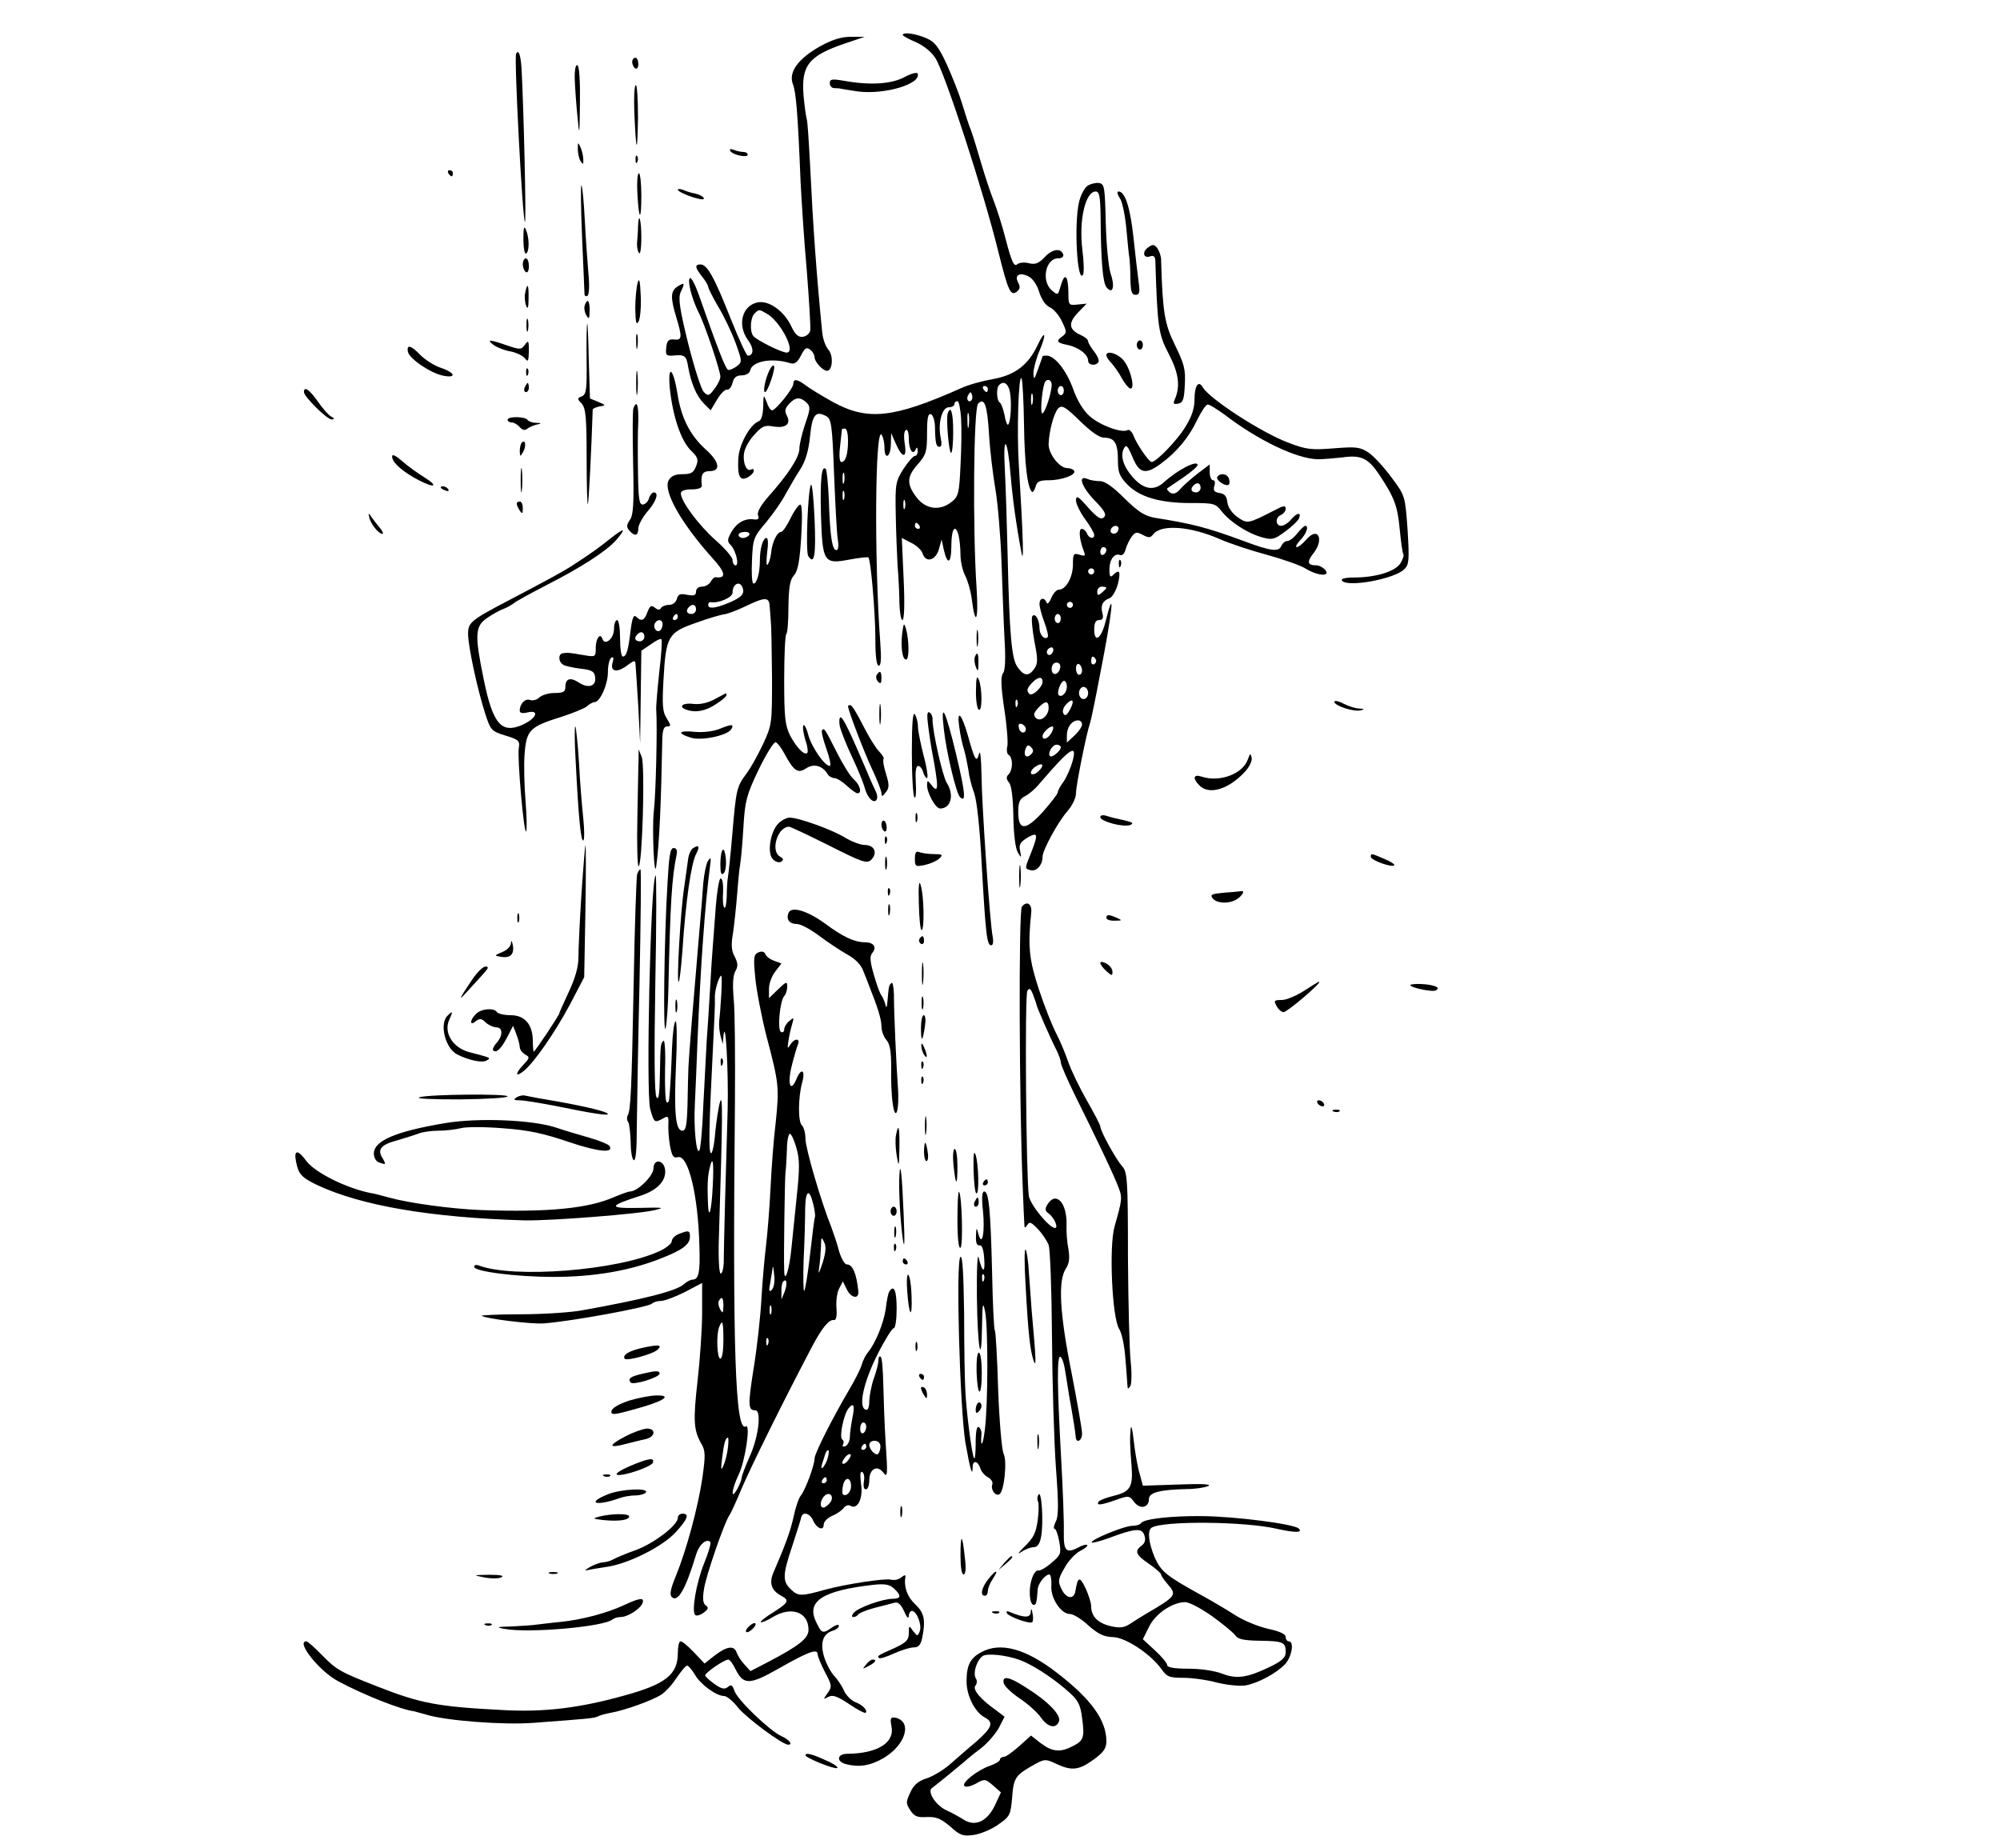
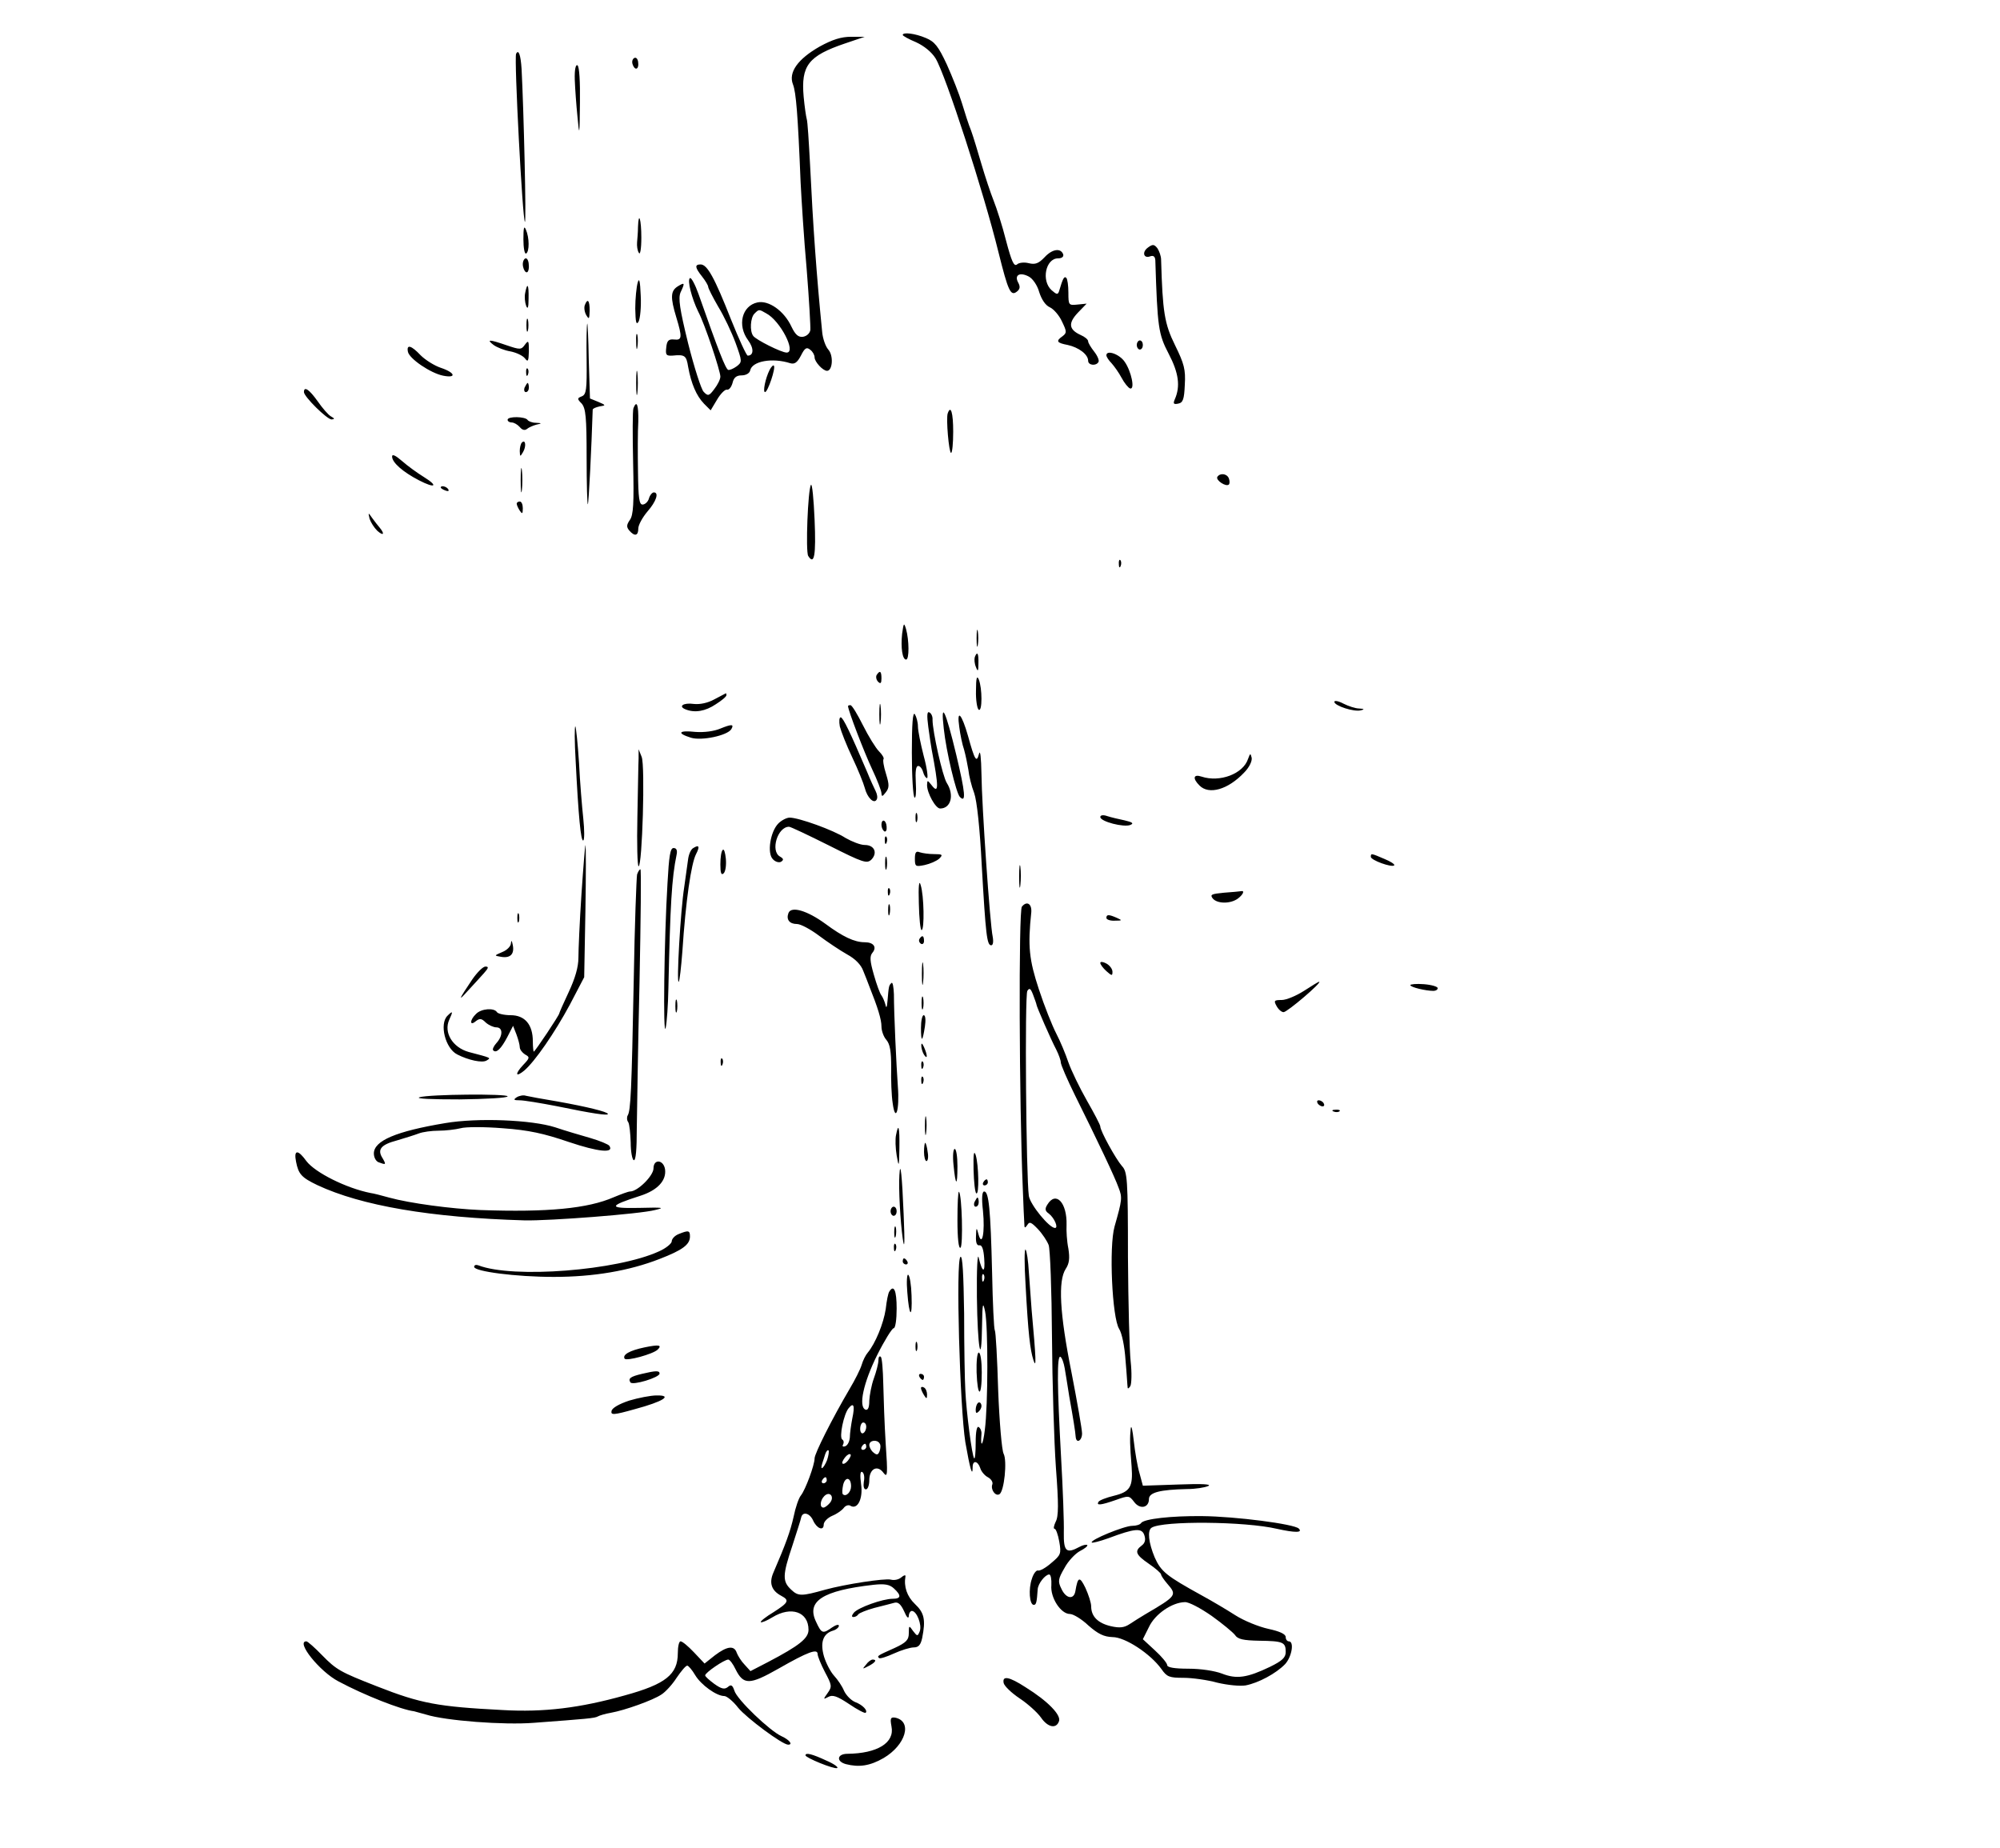
<svg xmlns="http://www.w3.org/2000/svg" viewBox="0 0 658 608" version="1.0">
  <path d="M297 11.5c0 .3 2 1.4 4.4 2.4 2.6 1.2 5.1 3.2 6.4 5.3 3.3 5.4 15.9 44.2 20.7 63.8 3.2 12.8 4 14.6 6.1 12.9 1-.8 1.1-1.6.4-2.9-1.4-2.5.5-3.6 3.5-2 1.3.7 2.8 2.9 3.4 5.1.8 2.5 2.1 4.4 3.5 5 1.3.6 3.1 2.7 4 4.7 1.6 3.3 1.6 3.7.2 4.8-2.3 1.6-2 2.2 1.7 2.9 3.6.8 6.7 3.1 6.7 5.2 0 1.5 2.6 1.8 3.4.4.3-.5-.3-2-1.4-3.4s-2-2.9-2-3.4c0-.6-1.1-1.5-2.5-2.1-3.9-1.8-4.1-3.9-.9-7.3l2.9-3-3 .3c-2.9.3-3 .2-3-3.9 0-2.3-.3-4.5-.7-4.9-.7-.6-1.1.1-2.4 4.5-.4 1.1-.8 1-2.4-.4-3.5-3.1-2-10.5 2.1-10.5 1.2 0 1.9-.5 1.7-1.3-.8-2.2-3.6-1.8-6.1.9-2 2.1-3.1 2.5-5.2 2-1.5-.4-3.3-.2-3.9.4-1 .8-1.8-1-3.6-7.8-1.2-4.8-3.1-10.7-4.1-13.2s-2.8-7.9-4-12-2.7-9.1-3.4-11c-.8-1.9-2.1-6-3-9s-3.2-8.8-5-12.8c-2.8-6-4-7.5-6.9-8.7-3.5-1.5-7.6-2-7.6-1zM269.7 15.3c-7.2 4.1-10.4 8.5-8.8 12.5 1 2.6 1.6 9.8 2.5 32.2.3 5.8 1.1 18.7 2 28.6.8 10 1.3 19 1.2 20-.2 1.1-1.2 2-2.4 2.2-1.5.2-2.5-.6-3.8-3.3-2.4-5.2-7.5-8.8-11.2-8-5.1 1.1-6.7 7.5-3.1 12.4 2 2.7 1.9 5.1-.1 5.1-.4 0-2.9-5.4-5.5-11.9-5.4-13.7-7.8-18.1-10-18.1-2 0-1.9 1 .5 4 1.1 1.4 2 2.9 2 3.4 0 .4 1.5 3.4 3.3 6.5 1.9 3.1 4.4 8.4 5.7 11.9 2.2 6.1 2.2 6.3.4 7.7-1.1.8-2.3 1.3-2.8 1.2-.9-.3-3.3-6.5-9.8-25-1.1-3.1-2.4-5.5-2.8-5.2-1 .6.6 6.7 2.7 11 2.1 3.9 7.3 19.5 7.3 21.4 0 .9-.9 2.7-2 4.1-1.7 2.3-2.1 2.4-3.5.9-.8-.8-3.1-8-5.1-15.9-2.8-11.4-3.3-14.9-2.5-16.8 1.5-3.2 1.4-3.4-.9-2-2.4 1.5-2.5 3.6-.5 10.2s1.9 7.6-.7 7.3c-1.8-.2-2.4.4-2.6 2.6-.3 2.5 0 2.8 2 2.7 4.1-.4 4.6-.1 5.2 3.7 1 5.5 2.7 9.5 5.2 12.1l2.2 2.2 2.1-3.5c1.1-1.9 2.6-3.4 3.2-3.3.7.2 1.5-.8 1.9-2.2.4-1.8 1.3-2.5 3-2.5 1.4 0 2.6-.7 2.8-1.6.6-3.1 7.3-4.3 13.2-2.4 1.4.4 2.3-.2 3.5-2.5 1.3-2.6 1.9-2.9 3.1-1.9.8.6 1.4 1.7 1.4 2.5 0 1.4 2.7 4.4 4.1 4.4 1.8 0 2.2-5 .4-7-.9-1-1.8-3.6-2-5.7-1.9-19.2-3-34.6-4-55.3-.4-7.4-.8-14.1-1.1-14.9-.2-.7-.7-4-1-7.3-.9-10.2 1.5-13.4 13.6-17.5l6.5-2.2H280c-3.2 0-6.1.9-10.3 3.2zm-17.6 87.8c4.6 2.4 10 12.9 6.7 12.9-1.7 0-10.1-4.2-11-5.5-1.2-1.6-.9-6 .4-7.3 1.5-1.5 1.5-1.5 3.9-.1zM169.8 17.7c-.7 1.4 2.1 54.6 2.9 55.3.5.4-.4-37.1-1.1-50.3-.3-4.7-1-6.6-1.8-5zM208 20.4c0 .8.5 1.8 1 2.1.6.3 1-.3 1-1.4 0-1.2-.4-2.1-1-2.1-.5 0-1 .6-1 1.4zM189.1 26.2c.1 2.9.5 8.4.9 12.3.6 6.6.7 6.3.8-4.7.1-6.9-.2-11.9-.8-12.3s-1 1.4-.9 4.7z" />
-   <path d="M297.5 25.4c-4.3 2.3-11.4 2.7-19.7 1.2-4.1-.7-4.8-.6-4.8.8 0 .9.7 1.6 1.5 1.6s1.6.1 1.8.1c.1.1 2.8.5 6 1 8.8 1.1 20.9-2.5 19.6-5.9-.2-.5-2.2 0-4.4 1.2zM208.7 37.2c.6 13.3 1 14 1.2 1.5 0-5.9-.3-10.7-.7-10.7-.5 0-.7 4.2-.5 9.2zM190.1 49c0 1.4.4 3.2.9 4 .8 1.2 1 1.2.9-.5 0-1.1-.4-2.9-.9-4-.8-1.8-.9-1.8-.9.5zM240.3 49.7c.8 1.3 5.7 2.3 5.7 1.2 0-.5-.6-.9-1.4-.9s-2.2-.3-3.2-.7c-1.1-.4-1.5-.3-1.1.4zM209.1 52.6c0 1.1.3 1.4.6.6.3-.7.2-1.6-.1-1.9-.3-.4-.6.2-.5 1.3zM147.5 57c.3.5.8 1 1.1 1 .2 0 .4-.5.4-1 0-.6-.5-1-1.1-1-.5 0-.7.4-.4 1zM209.7 63.7c.5 9.1 1.3 9.3 1.3.5 0-4-.4-7.2-.8-7.2-.5 0-.7 3-.5 6.7zM357.7 61.2c-1 .8-2.2 3.1-2.7 5.3-1.7 7.2-.6 26.9 1.3 23.9.4-.7.3-4.4-.2-8.2-1.2-9.8 1-19.2 4.4-19.2 1.2 0 1.5 1.7 1.6 8.2.1 14.7.7 21.9 2 23.4 2 2.4 2.8-.3 1.3-4.6-.7-2.1-1.4-9.4-1.6-16.6-.3-12-.4-12.9-2.3-13.2-1.1-.1-2.8.3-3.8 1zM191.5 78c.4 9.6.8 18 .8 18.7s.5.9 1 .6.7-3.4.3-7.2c-.3-3.6-.9-11.6-1.2-17.6-.3-6.1-.8-11.2-1.1-11.5s-.2 7.4.2 17zM223 62.4c0 .7 4.3 2.5 7.3 3.1 1 .2 1.5 0 1.2-.4-.2-.5-1.5-1.1-2.7-1.4-1.3-.2-3.1-.8-4-1.2-1-.4-1.8-.4-1.8-.1zM368.5 65.3c.8 1.2 1.7 5.9 2.1 10.2.4 4.4.8 8.7 1 9.5.1.8.3 3.9.3 6.7.1 4.2.4 5.3 1.7 5.3s1.5-.8 1-4.3c-.3-2.3-1.1-8.9-1.7-14.7-1.1-10-2.8-15-4.9-15-.6 0-.4 1 .5 2.3z" />
  <path d="M209.9 74.7c0 1.6-.2 3.8-.3 5s.1 2.8.6 3.5c.4.8.8-1.3.8-5 0-6-.9-9-1.1-3.5zM172.2 78.7c0 2.9.4 5 .9 4.7 1.1-.6 1.1-5.2-.1-7.9-.6-1.4-.8-.5-.8 3.2zM377.6 81.5c-2 1.5-1.3 3.7.9 2.8 1-.3 1.5.1 1.6 1.3.7 22.1 1 24.3 4.4 30.8 3.3 6.3 3.9 10.7 2 15-.6 1.4-.4 1.7 1.1 1.4 1.6-.3 2-1.4 2.2-6.2.3-5-.2-6.9-3.2-13-3.5-7.1-4.1-10.9-4.6-28.2 0-1.1-.6-2.8-1.2-3.7-1.1-1.4-1.6-1.4-3.2-.2zM172 86.9c0 1.1.5 2.3 1 2.6.6.4 1-.5 1-1.9s-.4-2.6-1-2.6c-.5 0-1 .9-1 1.9zM209.8 93c-.4 1.4-.8 5.2-.8 8.5.1 4.5.3 5.6 1.1 4.3.5-1 .9-4.8.7-8.5-.2-4.9-.5-6.1-1-4.3zM172.8 96.3c-.3 1.3-.1 3.2.3 4.3.5 1.3.8.7.8-2.4.1-4.6-.4-5.5-1.1-1.9zM192.4 100.4c-.3.8-.1 2.3.5 3.3.9 1.5 1 1.3 1.1-1.5 0-3.4-.7-4.2-1.6-1.8zM173.2 107c0 1.9.2 2.7.5 1.7.2-.9.2-2.5 0-3.5-.3-.9-.5-.1-.5 1.8zM193.2 106.5c-.2.5-.3 6-.2 12.1.1 9.6-.1 11.2-1.6 11.8s-1.6.8 0 2.4c1.3 1.6 1.6 4.4 1.6 17.7 0 8.7.2 15.6.4 15.4.3-.3 1.2-18.6 1.6-31.1 0-.4 1-.8 2.3-1.1 2.1-.3 2.1-.4-.5-1.5l-2.7-1.1-.4-12.8c-.1-7-.4-12.4-.5-11.8zM209.3 112.5c0 2.2.2 3 .4 1.7.2-1.2.2-3 0-4-.3-.9-.5.1-.4 2.3z" />
-   <path d="M341.4 113.5c-3.1 6.6-7.5 9.9-14.6 11.2-3.5.6-8.3 1.9-10.8 3.1-22.1 9.8-30.5 10.7-41.9 4.5-3.6-2-7.7-4.5-9-5.5-2.8-2.1-4.1-2.3-4.1-.5 0 1.5-5.8 8.7-7 8.7-.5 0-1.3-1.2-1.8-2.8-1-2.6-1-2.5-1.1 1.6-.1 2.7-.6 4.5-1.5 4.8-2.9 1.1-6.6 7.9-6.7 12.5-.3 5.8.6 7.3 3.2 5.9 1-.6 1.9-1.5 1.9-2.1s-.4-.8-.9-.4c-1.5.8-2.8-2.3-2.3-5.4.2-1.6 1.7-4.3 3.4-6.1 2.5-2.8 3.4-3.2 6.2-2.7 4.1.7 5.9-.8 4.5-3.5-.8-1.5-.7-2.4.7-3.9 2.1-2.3 3.7-2.4 5.8-.4 1.3 1.3 1.2 2.1-.5 7-1 3-1.9 6.7-1.9 8.1 0 2.8-3.6 8.4-10.4 16-2.4 2.8-3.6 5-3.2 5.9.4 1.2.1 1.5-1.2 1.4-3-.5-5.7 1-7.5 4-1.4 2.5-1.5 3.2-.4 4.3 1.8 1.8 3 6.8 1.7 6.8-.5 0-1-.8-1-1.8 0-.9-2.6-3.9-5.7-6.6-5.5-4.9-11.3-12.7-11.3-15.3 0-.8 1.3-1.3 3.5-1.3 2.3 0 3.5-.5 3.4-1.3-.4-3.5.2-4.7 2.6-4.7 3.8 0 3.2-3.2-1.5-7.3-5-4.6-7.9-10.3-9.1-18.1-1.4-8.7-3.3-10-2.5-1.6 1 9.1 3.6 16.8 6.8 20.1 2.4 2.3 2.7 3.1 1.8 5.3-.8 2.1-1.6 2.6-4.4 2.6-2.5 0-3.8.6-4.6 2-1.9 3.5 4 14 14.3 25.5 4.5 4.9 4.8 6.9 1 6.4-.3 0-1 .6-1.5 1.5S232 193 231 193c-1.2 0-2 .7-2 1.6 0 1.3-.7 1.5-2.9 1.1-2.3-.5-3-.2-3.4 1.3-.3 1.2-1.4 2-2.5 2-1.2 0-2.4.5-2.7 1-.5.8-1.1.7-2.1-.1-1.1-.9-1.6-.6-2.4 1.5-1 2.8-2 3.2-3.7 1.5-.8-.8-1.3.4-1.8 4.3-.8 6.8-1.4 8.8-2.6 8.8-.5 0-.9-2.7-.9-6s-.4-6-1-6c-.5 0-1 1.4-1 3 0 3.1-3 5.6-3.8 3.2-.7-2.2-2.2-.1-2.2 2.9 0 3.1 0 3.1-4.2 2.4-4.7-.8-4.8-.8-6.5-.6-1.7.1-1.7 2.8 0 3.8.6.4 3.2 1 5.7 1.3 3.7.4 4.6.9 4.8 2.8.4 3-2.2 3.8-5.3 1.8-2.9-1.9-4.5-1.4-4.5 1.5 0 1.5-.7 1.9-3.6 1.9-1.9 0-4.2.7-5 1.5s-2.2 1.1-3 .8c-1.6-.6-3.4 1.2-3.4 3.5 0 .8.8 1 2.5.6 4.2-1 3 2-1.7 4.1-6.9 3-9.7-.4-12.7-15.2-3-14.6-2.8-17.3 1.2-20 1.7-1.2 4.1-2.5 5.2-2.9s2.7-1.3 3.5-1.9c.8-.7 5.8-3.4 11-6.1 11-5.6 19.6-11.1 22.8-14.8 3.4-4 2.7-4.1-2-.4-4 3.2-6.1 4.7-12.7 9-2.6 1.7-7.9 4.6-20.5 11.2-12.8 6.7-13.6 7.4-13.6 11.2 0 4 3.1 18.4 5.7 26.4 1.7 5.2 2 5.6 6.6 7 4.3 1.3 4.8 1.8 4.4 4-.6 3.2 1.7 28.8 2.4 27.5.3-.6.2-5.1-.2-10-.4-5-.6-11.9-.3-15.5.6-7.8 1.7-8.9 11.9-12.1 3.8-1.2 7.7-2.8 8.6-3.5.8-.8 2-1.4 2.5-1.4 1.8 0 4.4-5.8 4.4-9.8 0-2.3.5-4.4 1.1-4.8.7-.4.9 0 .5 1.4-1 3.1 1.2 3.7 4.5 1.3 2.7-2 2.9-2 3-.4.1 1 .5 7.2.9 13.8l.6 12 .2-15.2.2-15.2 3.1-2.1c1.6-1.2 3.2-2 3.5-1.7s0 5.1-.7 10.8c-.6 5.7-1.1 11.3-1 12.4.4 5.3-.1 27.7-.8 33.5-.6 5.4.1 22.7.8 18 1-6.9 1.6-20.5 2-41.8.1-3.1.5-4.2 1.6-4.2 1.3 0 1.3-.3-.1-2.6-1.4-2.1-1.6-4.2-1.1-12.9.8-14.2 1.5-15.4 10.7-18.6 4.1-1.5 8.3-2.7 9.3-2.8.9-.1 4-1.2 6.9-2.6 6.4-3.1 7.8-3.1 8-.3.1 1.3.3 3.6.4 5.3.2 1.6.3 9.9.4 18.4 0 15.2 0 15.5-3 22-1.7 3.6-4.1 7.9-5.4 9.6-3.2 4.3-3.4 5.1-4.6 19.2-.6 7.1-1.3 13.7-1.5 14.8s-.4 4-.4 6.4c-.1 2.4-.4 4.1-.8 3.7-.4-.3-.6-2.7-.4-5.1.1-2.5-.2-4.5-.8-4.5-.5 0-1.2 4.2-1.6 9.2-.4 5.1-.8 11.1-1 13.3s-.6 8.5-.9 14-.8 13.1-1.1 17c-.2 3.8-.7 13.3-1.1 21-.3 7.7-.9 14.4-1.3 15-1 1.6-1.9-7.5-1.5-15 .2-3.9.6-13.5.9-21.5 1-24.4 2.4-43.9 4.1-57 .4-2.9.3-3.2-.7-1.7-.6 1-1.2 4.1-1.5 7-.2 2.9-.8 10.6-1.4 17.2-2.1 24.5-3.3 39.3-3.5 43.5-.1 1.9-.2 7.4-.3 12.2-.2 7-.5 8.8-1.7 8.8-2.2 0-2.8-5.6-2.1-21.5.4-8 .3-14.5-.1-14.5-.5 0-1 3.9-1.2 8.8-.3 8.1-.5 11.7-.9 16.6-.1 1.1-.5 1.6-.9 1.2s-.6-5.3-.5-10.9c.2-5.5-.1-9.8-.5-9.3-1 1-1 1-1.2 11.3-.1 6.3-.4 8.4-1.1 7.3-.7-1-.8-13.8-.4-37.5.4-19.8.4-35.8.1-35.5-1.7 1.6-3.2 71.3-1.8 76.8 1.3 4.6 1.4 4.7 4.2 3.2 1.7-1 1.9-.8 1.8 1.7-.1 1.5.1 4.8.5 7.1.7 3.6 1.1 4.3 2.6 3.9 3.4-.9 6.7 12.3 7.1 29.3.3 8.6-.2 11-2.3 11-.6 0-1.9.7-2.8 1.5-2.4 2.2-12.9 4.9-33.5 8.6-3.8.7-12.9 1.3-20.2 1.3-7.2 0-13 .3-12.8.5 1 .9 16.1 2.8 20.4 2.5 9.3-.7 34.2-5.3 35.6-6.5.5-.5 1.8-.9 3-.9 1.1 0 4.6-1.3 7.8-2.9l5.7-3v9.7c0 5.4-.7 15.5-1.5 22.5-1.5 13.2-1.3 16.3 1.3 20.8 1.3 2.2 1.3 3.9.3 11-1.4 9.6-5.2 23.7-8.7 32.3-1.7 4.1-2.2 6.2-1.4 7 2 2 4.6-2.6 8.1-14.2 1-3.1 3.3-5.1 4.6-3.9.3.4-.6 3.5-2 6.9-2.7 6.7-4.3 16.3-2.9 17.2.5.3 1.8-.1 2.8-.9 1.5-1.1 1.6-1.7.6-2.3-.9-.6-1.1-2.2-.6-5.3.6-4.4 6.9-22.5 8.4-24.4.4-.6 2.3-4.6 4.1-9 2.9-6.8 13.8-28.9 23.3-46.9 3.1-5.8 5.4-8.6 7-8.3.7.1 1-1.3.8-4-.2-2.3.2-5.2.9-6.4l1.2-2.3 1.4 2.8c1.4 2.7 3.9 3.1 3.7.5-.6-6-1.9-8.9-3.8-8.9-.7 0-1.8-1.9-2.5-4.2-.6-2.4-1.8-5.9-2.5-7.8-3.6-9-8.6-26.3-8.6-29.3 0-1.8-.5-3.8-1.2-4.5-1.3-1.3-1.2-9.2.1-14 1.2-4.2-.3-5.1-1.9-1.1-2 4.6-3 1.5-1.5-4.5.7-2.8 1.6-5.9 2-6.9.9-2.2-1.1-2.2-2.5 0-.9 1.5-1 1.3-.6-1.2.2-1.7.8-4.1 1.2-5.5.7-2.3.6-2.4-.9-1.1-.9.7-1.7 2-1.7 2.8s-.5 1.1-1.1.8c-1.2-.8-.3-10.5 1.2-11.9.5-.6.9-1.9.9-3 0-1.8-.3-1.7-3 .9l-3 2.9v-3.1c0-1.7.9-4.2 2.1-5.7l2-2.6-2.4-.9c-1.4-.5-2.7-1.5-2.9-2.2-.3-.8-1.1-1-2.2-.6-1.6.7-1.8 1.5-1.1 8.5.4 4.2 2.1 12.9 3.7 19.2 4.1 15.5 4.2 16.8 3 28.4-.7 5.6-1.4 15.3-1.7 21.6s-1 14.9-1.5 19-1.2 12-1.5 17.5-1.4 15.6-2.5 22.4c-2 12.6-1.9 14.1.5 14.1 2.1 0 1.1 8.8-1.9 15.3-1.4 3.2-2.6 6.3-2.6 7-.1.7-.7 2.3-1.5 3.7-2.2 3.9-1.8 0 .5-4.8 2.2-4.4 4-16.9 2.4-15.9-3.5 2.1-4.4-25.1-3.6-106.7.1-14.8 0-30-.4-33.8-.4-4.6-.3-7.7.5-9.2 1-1.7.9-2.7-.2-4.9-1.1-2-1.2-4-.5-7.9.4-2.9 1-8.5 1.3-12.3.3-3.9.7-8.4 1-10 .3-1.7.8-7.3 1.1-12.5.5-8.5 1-10.4 5-18.8 2.5-5.1 5-9.2 5.6-9s1.9 1.9 2.9 3.8c3.1 5.7 4.4 6.6 7.1 4.8 2.6-1.7 5.4-.9 7.1 1.9.4.7 1.4 1.3 2.2 1.3s2.6 1.1 4.1 2.5 3.1 2.5 3.5 2.5c1.6 0 .9-2.7-1.2-4.6-1.2-1-3.7-5.1-5.6-8.9-4-7.9-4.1-8-4.8-7.3-.4.3.3 3.1 1.4 6.2s1.6 5.6 1.1 5.6c-1.7 0-6-6.2-7.1-10.3-.6-2.3-1.4-3.6-1.6-3-.3.7.1 2.9.7 4.9.7 1.9.9 3.8.6 4.1-.9 1-3.6-1.8-5.7-5.8-1.6-3.3-1.9-6-1.9-18.2 0-7.9.3-14.7.7-15.1.4-.3.7-4.4.7-9 .1-6.4.5-8.8 1.8-10.3 1.3-1.4 1.9-4.6 2.4-12.6.4-6.7.3-10.7-.3-10.7-.5 0-2 2-3.2 4.5s-2.6 4.5-3.1 4.5c-1.3 0-3 3.4-3.3 6.9-.2 1.7-.7 3.4-1.2 3.9-.4.4-.4-1.4-.1-4.1.4-2.8.3-4.7-.2-4.7-1.2 0-2.2 3.4-2.2 7.5 0 4-1 7.5-2.1 7.5-.5 0-.7-3.4-.5-7.5.3-7.2.5-7.8 4.6-12.6 2.3-2.8 5.3-7 6.5-9.4 1.3-2.3 3.4-6 4.8-8.1 1.7-2.7 2.7-6 3.2-10.7.7-7.2 1.8-8.7 5.3-6.8 1.7.9 2 2.7 2.6 18.8.4 9.8.9 19.5 1.2 21.5.4 2.4.2 3.8-.4 3.8-1.4 0-2.1-4.3-2.5-16.3-.2-5.3-.7-10-1-10.4-1.4-1.4-1.9 3.3-1.6 15.2.5 15.5.9 16.2 9.4 14.6 3.2-.6 6-.9 6.2-.7.8.7 2.3 18.3 2.3 26.8 0 5.8.4 8.8 1.1 8.8.8 0 .9-2.4.5-7.8-2-27.1-1.7-71.6.5-68.1.5.8.9 2.6.9 4.1 0 4.3 2 3.3 2.1-1l.1-3.7 1.4 3.2c2.2 5.1 3.8 5.3 3.1.5-.4-2.4-.3-4.3.3-4.7s1 .8 1 2.9c0 3.6 1.4 5.6 2.3 3.4.3-.8.6-.6.6.4.1 1-.3 1.8-.9 1.8-.5 0-2.2 1.9-3.7 4.2-2.6 4.1-2.8 4.9-2.6 14.8.1 5.8.4 13.4.6 17 .3 3.6.6 9.1.6 12.2.1 3.2.5 5.8 1 5.8.6 0 .8-5.3.4-13.5l-.6-13.5 3.1 1.6c1.7.8 3.4 2.4 3.7 3.4 1 3.3 4.3 2.5 5.4-1.3l.9-3.2.7 3.3c1.2 5.3 2.5 4.7 2.5-1.2 0-5.7 1.3-7.5 2.4-3.4.3 1.3.6 4.1.6 6.3s.7 5.3 1.6 7c.8 1.6 1.8 5 2.1 7.5 1.2 9.6 2.3 7.2 1.6-3.5-1.3-19-1-59.2.5-60.7 2.1-2.1 3 .3 3.6 10.2.3 5.2 1.3 13.3 2.1 18s1.7 15.5 2 24 .7 19.9 1 25.4c.4 6.3.2 10.3-.5 11.1-.8 1-.7 4.3.4 11.7.9 5.7 1.3 11.3 1 12.4-.3 1.2-.1 2.5.5 2.8 1.4.9 1.4 4.9-.1 6.4-.8.8-.8 1.5.2 2.7.8 1 1.3 5 1.4 11.3.1 5.8.7 10.5 1.5 11.7 1.1 1.9 1.2 1.8.7-.6-.4-2 0-2.8 2.4-4.3 3.5-2 3.7-1.3 1.1 5.3-2 4.9-2 4.9 0 5.4 1.9.5 3.9-1.7 3.9-4.4 0-2.2 5-11.3 8-14.8 1.7-1.9 3-4.5 3-6.1 0-2.6 3.5-20 4.6-23 .3-.8 1.8-8 3.3-16 4.1-20.7 5.1-30.5 1.8-17.4-1.4 5.6-3.7 7.1-3.7 2.5 0-2.2.5-3.1 1.6-3.1 1.2 0 1.5-.6 1.1-2.3-.7-2.5.1-4.1 2.4-4.9.9-.4 2.1-2.5 2.7-4.7 1-4.2.5-5-1.6-2.9-.9.9-1.2.5-1.2-1.8 0-3.3 1.6-5.5 3.5-4.8.7.3 1.5-.5 1.8-1.8.4-1.3 1.2-3.1 2-4.2 1.2-1.6 1.7-1.7 3.7-.6 1.9 1 2.5 1 3.4-.2 2.6-3.4 12.3-2.7 22.2 1.7 3 1.3 9.8 3.6 15.1 5 5.4 1.5 11.2 3.5 12.9 4.6 3.9 2.4 8.3 2.7 6.4.4-.7-.8-2-1.5-3-1.5-2.8 0-3.1-1.1-1-3.8 3.8-4.7 1.7-9.2-2.2-4.7-1.2 1.4-2.6 2.5-3.2 2.5-.5 0 0-1 1.2-2.3 2.1-2.2 2.9-4.7 1.6-4.7-.3 0-1.5 1.1-2.6 2.5s-2.5 2.5-3.3 2.5c-.7 0-1.5.7-1.9 1.5-.8 2.2-3.4 1.9-12.7-1.6-11.9-4.4-16.8-5.6-28.7-7.5-3.5-.6-5.5-1.8-10.2-6.4-3.9-3.9-6.6-5.8-8.2-5.7-1.2 0-3.1-.3-4-.7-3.4-1.5-1.9 2.7 2.4 7.1 3.3 3.4 3.9 4.6 3 5.5s-2.1.2-5.2-3.2c-3.3-3.8-3.9-4.1-4-2.4 0 1.2 1.4 4 3 6.2 1.7 2.3 3 4.6 3 5.2 0 1.5-1.7 1.2-2.4-.5-.3-.8-1.1-1.5-1.7-1.5-1.1 0-.8 3.5.7 7.4.6 1.5.4 1.7-1.4 1.1-2-.6-2.2-.3-2.2 3.2 0 4.2-2.3 8.3-4.6 8.3-.8 0-1.9 1.2-2.5 2.7-.7 1.6-1.3 2.3-1.6 1.5-.7-1.8-2.3-1.5-2.3.5 0 1 .7 3.7 1.6 6 .9 2.4 1.4 4.6 1.1 4.9-1 1.1-2.7-.7-2.7-2.9 0-2.8-1.5-5.3-2.4-3.9-.3.5 0 4.2.7 8.1 1.2 6 1.2 7.4 0 9.1-1.8 2.6-3.4 2.5-5.5-.5-2-2.6-2.7-10.8-3.3-37.5-.2-9.1-.6-21.5-.9-27.5-.7-12.2.9-10.6 1.9 1.9.6 7.2 1.8 16.1 3.5 25.1.9 5.1.7-3.8-.8-28.5-.7-11.2-.1-30.2.9-28.5.3.5.7 7.3.8 15.1.2 13.1 1.1 20.7 2.6 22.2.3.3.8-.4 1.2-1.6.4-1.8 1.3-2.2 4.4-2.2 4.3 0 9.1-1.8 8.3-3.1-.3-.5-1.3-.9-2.3-.9-2.5 0-6.1-4.6-6.1-7.8.1-4.2 1.7-10.3 3.2-11.9 1.2-1.1 2.3-.5 7.1 4.2 3.7 3.6 6.4 5.5 8 5.5 3.4 0 4.5 1.8 4.5 7.4 0 4 .5 5.3 3.1 8 4 4.1 10.7 6.1 20.8 6.1 7.7 0 8.2.1 10.3 2.8 2.8 3.5 8.5 7.2 13.3 8.5 3.2.9 4 .7 7.5-1.9 2.2-1.6 4.3-3.6 4.6-4.4.8-2.1-.7-1.9-2.7.5-.9 1.1-2.4 2-3.2 2-1.9 0-2-2.9 0-3.6.8-.4 1.5-1.3 1.5-2 0-1.2-.7-1.1-3.7.5-8.8 4.5-8.9 4.5-12.2 2.2-1.8-1.3-3.1-3.2-3.3-4.9-.2-1.9-.9-2.8-2.6-3-1.7-.3-2.1-.8-1.7-2.3.4-1.1.2-1.9-.4-1.9s-1.1-1.2-1.1-2.6v-2.6l-3.7 2.8c-2.1 1.6-4.7 3.9-5.8 5.1-1.4 1.7-2.4 2-3.5 1.4-.8-.6-1.2-1.2-1-1.4.3-.2 2.6-1.8 5.3-3.6 2.6-1.8 4.7-3.6 4.7-4.1 0-1.8-6.6 1.6-11.1 5.7-3.3 3-6.8 2.3-10.4-1.9-3-3.5-4-7-2.7-9.3.7-1.4 1.2-.9 2.8 2.9 2.2 5.4 4.3 5.9 9.4 2.1 5.2-3.8 9.3-8.8 11.9-14.4 1.4-2.8 2.9-5.1 3.5-5 .6 0 3.1 1.6 5.6 3.4 11.1 8.5 23.8 14.5 30.6 14.6 1.6 0 5.2-.3 8-.6 6.2-.9 8.5.2 12.2 5.7 4.9 7.4 6 10.2 6.7 17.8.4 4.1.9 7.9 1.2 8.3s-.2 1.8-1 3.1c-1.8 2.7-8.2 4.6-15.2 4.6-2.8 0-4.4.4-4 1 1.5 2.4 17.5-.5 20.6-3.8 1.5-1.5 1.6-3.1 1-12.9-.8-11.1-.8-11.2-5.2-17.1-2.4-3.3-5.8-7-7.5-8.2-2.9-1.9-4-2.1-11.5-1.5s-9.1.4-14.9-1.8c-8.9-3.3-26.1-14.5-28.3-18.3-1.4-2.4-2.7-.5-2.7 4 0 3-.9 5.7-3.1 9.2-2.7 4.4-9.5 11.4-11 11.4-.9 0-4.8-5.7-5.9-8.5-.6-1.5-1.4-2.3-2-2-1.8 1.1-9-1.5-12.4-4.5-2.2-1.9-4.2-5.2-5.6-9.2-2.2-6-6-10.8-8.7-10.8-.7 0-1.3.1-1.3.2 0 .2-.7 2.1-1.5 4.3-1.2 3.5-1.4 3.6-1.5 1.3 0-1.4.9-4.8 2-7.4 2.4-5.6 1.9-7.2-.6-1.9zm4.6 13.1c0 2.6-2.2 9.4-3.1 9.4-.7 0-.2-6.9.7-9.8.5-1.8 2.4-1.5 2.4.4zm-13.7 2.6c.6 3.6.2 9.6-.6 10.5-.3.3-.9-1.1-1.2-3.1-.4-2-1.1-3.9-1.6-4.2-1-.6-1.2-4.8-.2-5.7 1.5-1.6 3.1-.5 3.6 2.5zM325 128c0 .5-.2 1-.4 1-.3 0-.8-.5-1.1-1-.3-.6-.1-1 .4-1 .6 0 1.1.4 1.1 1zm25 .5c0 .8-.4 1.5-1 1.5-.5 0-1-.7-1-1.5s.5-1.5 1-1.5c.6 0 1 .7 1 1.5zm-30.4 3.2c-1 1-1.9-.5-1-1.8.6-1.1.8-1.1 1.2 0 .2.7.1 1.5-.2 1.8zm20.1 1c-.3 1-.5.4-.5-1.2 0-1.7.2-2.4.5-1.8.2.7.2 2.1 0 3zm-23.5 5c.2 3.2.1 10.2-.2 15.6-.4 8.9-.7 10.1-2.9 11.8-3.8 3.1-8.5 2.5-11.5-1.4-3.4-4.4-3.3-6.9.4-11 2.7-3.1 3-4.1 3-10.2 0-4.9.3-6.6 1.3-6.2.6.2 1.2 1.9 1.3 3.8.1 5.8.4 6.9 1.5 6.9.7 0 .8-1.1.4-2.9-1-4.7.4-10.1 2.6-10.1 1.1 0 1.9-.5 1.9-1 0-.6.4-1 1-1 .5 0 1 2.6 1.2 5.7zm2.5 2.5c-.2 1.3-.4.5-.4-1.7-.1-2.2.1-3.2.4-2.3.2 1 .2 2.8 0 4zm-39.7 4.7c0 4.6-.8 7.1-2.2 7.1-.6 0-.8-2-.4-5.3.3-2.8.6-5.3.6-5.5 0-.1.5-.2 1-.2.6 0 1 1.8 1 3.9zm-1.3 13.8c-.3 1-.5.4-.5-1.2 0-1.7.2-2.4.5-1.8.2.7.2 2.1 0 3zm117.3 1.8c0 .8-.7 1.5-1.5 1.5-1.6 0-2-1.2-.8-2.3 1.1-1.2 2.3-.8 2.3.8zm-117.3 3.7c-.3.7-.5.2-.5-1.2s.2-1.9.5-1.3c.2.7.2 1.9 0 2.5zm20 3c-.3.7-.5.2-.5-1.2s.2-1.9.5-1.3c.2.7.2 1.9 0 2.5zm4.8 5.8c.3.5.1 1-.4 1-.6 0-1.1-.5-1.1-1 0-.6.2-1 .4-1 .3 0 .8.4 1.1 1zm65.5.8c0 1.3-1.2 2.2-2.2 1.6s-.1-2.4 1.3-2.4c.5 0 .9.4.9.8zM246.5 176c-.3.5-1.3 1-2.1 1s-1.4-.5-1.4-1c0-.6.9-1 2.1-1 1.1 0 1.7.4 1.4 1zm117.5 4.9c0 .6-.4 1.3-1 1.6-.5.3-1-.1-1-.9 0-.9.5-1.6 1-1.6.6 0 1 .4 1 .9zm-4 7.1c0 .5-.4 1-1 1-.5 0-1-.5-1-1 0-.6.5-1 1-1 .6 0 1 .4 1 1zm-115.7 5.3c.8 2.1-.4 3.3-4.7 5.1-4.4 1.8-6.6 2-6.6.6 0-.6.3-.9.8-.9 2.4.5 7.2-1.5 7.2-3.1 0-2.9 2.4-4.1 3.3-1.7zm119.7.1c0 .2-.7.9-1.5 1.6-1.2 1-1.5 1-1.5-.4 0-.9.7-1.6 1.5-1.6s1.5.2 1.5.4zm-11 5.6c0 .5-.4 1-1 1-.5 0-1-.5-1-1 0-.6.5-1 1-1 .6 0 1 .4 1 1zm-124 1.5c0 .8-.7 1.5-1.5 1.5-1.6 0-2-1.2-.8-2.3 1.1-1.2 2.3-.8 2.3.8zm-6 2.5c0 .5-.5 1-1.1 1-.5 0-.7-.5-.4-1 .3-.6.8-1 1.1-1 .2 0 .4.4.4 1zm126 .5c0 .8-.4 1.5-1 1.5-.5 0-1-.7-1-1.5s.5-1.5 1-1.5c.6 0 1 .7 1 1.5zm-131 1.9c0 .8-.4 1.7-.9 2.1-1.2.7-2.4-1.2-1.6-2.5.9-1.5 2.5-1.2 2.5.4zm-6 4.1c0 .8-.7 1.5-1.5 1.5-1.6 0-2-1.2-.8-2.3 1.1-1.2 2.3-.8 2.3.8zm134.4 5c-.4.8-1 1.2-1.5.9-1.1-.6-.2-2.4 1.1-2.4.5 0 .7.7.4 1.5zm14.1 2.4c.3.5.1 1.2-.5 1.6-.5.3-1-.1-1-.9 0-1.8.6-2.1 1.5-.7zm-11.7 2.8c-.5 2.5-2.8 2.8-2.8.4 0-1.2.6-2.1 1.6-2.1.9 0 1.4.7 1.2 1.7zm7.2.9c0 .8-.4 1.4-1 1.4-.5 0-1-.9-1-2.1 0-1.1.5-1.7 1-1.4.6.3 1 1.3 1 2.1zm-13 3.7c0 1.8-3.4 4.9-4.3 4-1.1-1-.8-2 .9-3.7 1.9-2 3.4-2.1 3.4-.3zm8 1.6c0 2-1.7 3.7-2.7 2.8-.7-.8.7-4.7 1.8-4.7.5 0 .9.9.9 1.9zm7 2.1c0 1.1-.7 2-1.5 2s-1.5-.9-1.5-2 .7-2 1.5-2 1.5.9 1.5 2zm-23.3 4.2c-.3.8-.6.5-.6-.6-.1-1.1.2-1.7.5-1.3.3.3.4 1.2.1 1.9zm17.3 1.3c-1 1.8-1.6 2.2-2.1 1.3-.5-.7-.1-2 .8-3 2.2-2.4 3-1.4 1.3 1.7zm-7-.6c0 2.6-2.7 4.8-4.2 3.3-.9-.9-.7-1.7.7-3.2 2.3-2.5 3.5-2.6 3.5-.1zm11 5.4c0 .8-1.1 2.4-2.5 3.7l-2.5 2.3v-2.4c0-2.7 1.7-4.9 3.7-4.9.7 0 1.3.6 1.3 1.3zm-18.5 1.5c0 1.8-2 1.5-2.3-.4-.3-1 .1-1.5 1-1.2.7.3 1.3 1 1.3 1.6zm8.5 1.2c-1.1 2-3 2.8-3 1.2 0-1.1 2.2-3.2 3.2-3.2.5 0 .4.9-.2 2zm-6.8 7.2c-1.5 1.5-2.6.4-1.8-1.8.5-1.3.9-1.5 1.8-.6s.9 1.5 0 2.4zm9.8-2.3c0 1.1-2.9 3.5-3.5 2.9-1-.9.7-3.8 2.1-3.8.8 0 1.4.4 1.4.9zm3.8 4.8c-.6 2.1-1.9 5-2.9 6.5-1.1 1.4-1.9 3-1.9 3.5s-2.2 3.3-4.8 6.3c-5.8 6.4-8.2 6.4-8.2.1 0-3.2.5-4.3 2.3-5.2 1.2-.6 3.1-2.2 4.2-3.5 10.7-12.5 13.1-14.1 11.3-7.7zm-11.1 3c-.9.9-2 1.3-2.4.9s.1-1.4 1.1-2.2c2.5-1.8 3.5-.8 1.3 1.3zm-104.4 73.5c-.2 3.5-.5 7.4-.7 8.8-.1 1.4.1 3.6.5 5l.7 2.5.2-2.5c.7-7.1 1.7 11.5 1.4 24-.5 16.3-1.3 45.8-1.3 50.7-.1 1.8-.5 3.3-1 3.3s-.8-4.9-.6-11.3c1.3-41.3 1.3-48 .4-45.2-.5 1.6-1.2 6.2-1.6 10.2-.3 4-1 7-1.4 6.7-.8-.5-.7-7.9.7-35.4.4-7.4.7-14.5.6-15.7-.2-2.2 1.4-7.3 2.1-7.3.2 0 .2 2.8 0 6.2zm24.7 50.4c1.1 3.7 1.1 6.8.2 15.3-.6 5.8-1.4 13.7-1.8 17.6-.7 7.3-2.3 12.2-2.4 7.5-.2-4.7.2-29.5.4-32 .2-1.4.4-4.9.5-7.8 0-2.8.5-5.2 1-5.2.4 0 1.4 2.1 2.1 4.6zm-27.5 12.5c-.4 8.6-1.4 11.9-1.6 5.3-.2-5.4-.1-8.5.6-11.2 1-4.2 1.4-2.2 1 5.9zm33.1 6.2c.4 1.7.7 3.6.5 4.2-.2.5-.9 6.1-1.6 12.3-.7 6.3-1.6 11.6-1.9 11.9-.3.4-.4-4.3-.2-10.3.3-6 .5-13.5.5-16.7.1-6.2 1.4-6.9 2.7-1.4zm3 19.3c-1.2 3.5-1.5 4-1.1 1.5.3-1.8.5-5 .6-7 0-3.1.2-3.3 1-1.5.8 1.5.6 3.4-.5 7zm-16.7 8.8c-.9.8-1 .3-.5-2.3.3-1.8.7-4.1.8-5s.3.1.5 2.3c.3 2.2-.1 4.3-.8 5zm4.2.7l-1 2.4v-2.6c-.1-1.4.2-2.9.6-3.3 1.2-1.2 1.4.9.4 3.5zm-20.1 4.6c-.1 2.4-.2 2.6-1.1 1-.5-.9-.7-2.2-.4-2.7 1-1.7 1.5-1.1 1.5 1.7zm15.7 2.5c-.3.7-.5.2-.5-1.2s.2-1.9.5-1.3c.2.7.2 1.9 0 2.5zM238 441c0 3.3-.4 6-1 6-1.1 0-1.4-7.8-.4-10.4 1.1-2.8 1.4-1.8 1.4 4.4zm14.7 1.2c-.3.8-.6.5-.6-.6-.1-1.1.2-1.7.5-1.3.3.3.4 1.2.1 1.9zm-13.2 34c-.2 1.8-.8 4.4-1.4 5.8-.9 2.1-1 1.7-.5-2.5.6-4.8 1.1-6.5 1.9-6.5.2 0 .2 1.5 0 3.2z" />
  <path d="M311.8 136c-.6 1.7.4 13 1.1 13 .4 0 .7-3.2.7-7 0-6.2-.8-8.9-1.8-6zM237.1 349.6c0 1.1.3 1.4.6.6.3-.7.2-1.6-.1-1.9-.3-.4-.6.2-.5 1.3zM162.4 113.5c1.1.8 3.6 1.8 5.5 2.1 2 .4 4.1 1.4 4.8 2.3 1 1.3 1.2 1 1.3-2.3 0-3.5-.1-3.8-1.3-2.2-1.2 1.7-1.6 1.7-6 .2-5.8-2-6.8-2-4.3-.1zM374 113.5c0 .8.5 1.5 1 1.5.6 0 1-.7 1-1.5s-.4-1.5-1-1.5c-.5 0-1 .7-1 1.5zM134.2 115.7c.4 2.3 7.5 7.1 11.6 7.9 4.5.9 4-1-.8-2.6-2.1-.7-5.1-2.6-6.6-4.1-3.1-3.3-4.7-3.7-4.2-1.2zM364 116.9c0 .5.8 1.7 1.7 2.6.9 1 2.4 3.1 3.3 4.8s2.2 3.3 2.8 3.5c1.7.5.4-5.7-1.8-8.8-1.7-2.5-6-4-6-2.1zM209.3 126c0 3.6.2 5 .4 3.2.2-1.7.2-4.7 0-6.5-.2-1.7-.4-.3-.4 3.3zM253.2 121.7c-1.4 2.8-2.3 7.3-1.5 7.3.9 0 3.6-8 2.9-8.7-.2-.3-.9.4-1.4 1.4zM173.1 122.6c0 1.1.3 1.4.6.6.3-.7.2-1.6-.1-1.9-.3-.4-.6.2-.5 1.3zM172.6 127.5c-.3.8-.1 1.5.4 1.5.6 0 1-.7 1-1.5s-.2-1.5-.4-1.5-.6.7-1 1.5zM100 129c0 1.5 7.6 9 9.1 9 1.1-.1 1-.3-.2-1-.9-.5-2.8-2.7-4.4-5-2.7-3.8-4.5-5.1-4.5-3zM208.4 134.3c-.3.8-.3 8.9-.1 18.1.3 13.2.1 17.1-1.1 18.7-1.1 1.6-1.1 2.3-.2 3.4 1.8 2.1 3 1.8 3-.6 0-1.2 1.4-3.7 3-5.6 2.9-3.3 3.9-6.3 2.1-6.3-.5 0-1.3.9-1.6 2s-1.3 2-2.1 2c-1.1 0-1.4-2.1-1.5-10.8-.1-5.9-.1-13.3.1-16.5.1-5.5-.5-7.2-1.6-4.4zM167 138.1c0 .5.6.9 1.4.9.7 0 1.9.7 2.6 1.5.8 1 1.7 1.2 2.4.6.6-.5 2-1.1 3.1-1.4 1.9-.4 1.8-.5-.2-.6-1.2 0-2.4-.5-2.7-.9-.7-1.2-6.6-1.3-6.6-.1zM171.7 145.6c-.4.4-.7 1.7-.7 2.8.1 1.9.1 2 1.1.3 1.1-1.9.8-4.3-.4-3.1zM129 150.2c0 2 3.6 5.1 8.8 7.8 5.4 2.8 6.6 2 1.6-1.1-2.1-1.3-5.3-3.6-7.1-5.2-2.2-1.9-3.3-2.4-3.3-1.5zM171.3 158c0 3.6.2 5 .4 3.2.2-1.7.2-4.7 0-6.5-.2-1.7-.4-.3-.4 3.3zM400.5 156.9c-.6 1.1 2.9 3.4 3.8 2.5.3-.3.3-1.2 0-2-.6-1.6-2.9-1.9-3.8-.5zM266.8 159.5c-1 1.6-1.8 21.9-.9 23.4 2 3.2 2.6-.2 2.1-11.9-.3-6.9-.8-12-1.2-11.5zM145 160.4c0 .2.7.7 1.6 1 .8.3 1.2.2.9-.4-.6-1-2.5-1.4-2.5-.6zM170 165.7c0 .5.5 1.5 1 2.3.8 1.2 1 1.1 1-.8 0-1.2-.4-2.2-1-2.2-.5 0-1 .3-1 .7zM121.6 170.7c.4 1.2 1.5 2.9 2.5 3.9 2 1.8 2.6 1.2.9-.9-.6-.7-1.7-2.1-2.5-3.2-1.4-2-1.4-2-.9.2zM368.1 185.6c0 1.1.3 1.4.6.6.3-.7.2-1.6-.1-1.9-.3-.4-.6.2-.5 1.3zM296.8 208.5c-.5 4.6.1 8.5 1.3 8.5 1.1 0 1-6.4 0-10-.7-2.3-.8-2.1-1.3 1.5zM321.3 210c0 2.5.2 3.5.4 2.2.2-1.2.2-3.2 0-4.5-.2-1.2-.4-.2-.4 2.3zM320.7 216.2c-.2.7-.1 2.2.4 3.3.6 1.6.8 1.4.8-1.3.1-3.3-.4-4.1-1.2-2zM288.4 222.1c-.3.6-.1 1.6.5 2.2.8.8 1.1.5 1.1-1.1 0-2.4-.5-2.8-1.6-1.1zM321.1 227.2c-.1 3.1.4 6 .9 6.3 1.2.8 1.2-7.1 0-10-.6-1.4-.9-.4-.9 3.7zM235 230.1c-2.2 1.2-4.7 1.7-6.7 1.5-3.5-.5-5.3.8-2.7 1.8 3 1.2 6.5.6 9.9-1.7 1.9-1.2 3.5-2.5 3.5-3 0-.4-.1-.7-.2-.6-.2.1-1.9 1-3.8 2zM289.3 235c0 3 .2 4.3.4 2.7.2-1.5.2-3.9 0-5.5-.2-1.5-.4-.2-.4 2.8zM439 230.9c0 1.3 6.5 3.4 8.7 2.8 1.3-.3 1.2-.5-.5-.6-1.3 0-3.6-.8-5.2-1.6-1.7-.9-3-1.1-3-.6zM279 232.3c0 1.4 5.4 15.4 7.9 20.7 1.7 3.6 3.1 7.2 3.1 8 .1 1.2.3 1.1 1.4-.3 1.2-1.5 1.2-2.5.1-6.1-.8-2.5-1.1-4.6-.8-4.9.2-.3-.4-1.4-1.5-2.5s-3.5-5-5.3-8.6-3.6-6.6-4.1-6.6c-.4 0-.8.1-.8.3zM300 247.7c0 7.8.4 14.4.9 14.7.4.3.6-1.9.4-4.9-.2-3.6 0-5.5.8-5.5.6 0 1.3.9 1.6 2s.9 2 1.3 2 0-3.3-1.1-7.3c-1-3.9-1.9-8.3-1.9-9.7s-.5-3.2-1-4c-.7-1-1 3.2-1 12.7z" />
  <path d="M305.4 239.1c.4 3 .9 6.3 1.1 7.4 2.4 12.6 2.4 15-.1 11.7-1.3-1.6-1.3-1.6-1.4.1 0 2.6 2.8 7.7 4.3 7.7 3.6 0 4.7-4.5 2.2-8.4-1.4-2.2-4.7-17-4.7-20.8.1-1-.4-2.1-1-2.4-.8-.5-.9.9-.4 4.7zM310.5 239.7c.8 7.6 4.1 21.3 5.3 22.5 2.1 2.1 1.8-1.3-1.2-13.9-3.5-14.6-5.2-18.1-4.1-8.6zM315.6 239.2c.3 2.4 1 5.8 1.6 7.5.5 1.8 1.1 4.8 1.4 6.6.2 1.9 1 5.3 1.9 7.6.9 2.5 1.9 11.8 2.5 23.9 1.3 22.8 1.7 26.2 3.1 26.2.6 0 .8-1.1.5-2.8-.9-4.1-3.6-43.2-3.7-53.6-.1-5.3-.4-8.1-.8-6.6-.8 3.1-1.4 2.2-3.6-5.8-2.1-7.4-3.8-9.2-2.9-3zM276.3 239c.4 1.6 2.2 6.2 4.1 10.2s3.7 8.5 4.1 10c.8 3.2 3 5.4 3.9 3.9.4-.6.2-1.8-.3-2.8s-1.8-3.8-2.8-6.3c-5.6-13.1-7.9-17.9-8.7-18-.5 0-.6 1.3-.3 3zM237 239.7c-2.1.9-5.3 1.3-8.2 1.1-5.5-.6-6.3.4-1.5 1.9 3.5 1.1 12-.7 13.3-2.8 1-1.7.1-1.7-3.6-.2zM189.4 250.5c.9 17.9 1.7 26.5 2.5 26 .4-.2.4-3.4 0-7.2-.4-3.7-1.1-12-1.4-18.3-.4-6.3-1-11.7-1.2-12-.3-.3-.3 4.9.1 11.5zM210.1 249.5c-.1 1.6-.2 10.3-.4 19.2-.2 9 0 16.3.4 16.3 1.2 0 2.2-33.2 1-36l-1-2.5v3zM410.6 249.7c-1.6 4.9-9.3 7.8-15.3 5.8-2.7-.9-3 .6-.7 2.9 3.1 3.2 9.4 1.4 14.7-4.2 1.7-1.7 2.7-3.8 2.5-4.9-.4-1.6-.5-1.5-1.2.4zM301.2 269c0 1.4.2 1.9.5 1.2.2-.6.2-1.8 0-2.5-.3-.6-.5-.1-.5 1.3zM362 268.8c0 1.5 7.8 3.5 9.9 2.6 1.2-.5.7-.9-1.9-1.5-1.9-.4-4.5-1-5.7-1.4-1.4-.5-2.3-.3-2.3.3zM256.1 270.9c-2.7 2.7-3.8 9.9-1.8 11.8.8.9 2.1 1.2 2.7.8.9-.6.8-1-.4-1.7-3.2-1.8-.8-9.8 3-9.8.5 0 6.4 2.8 13.2 6.2 11.3 5.7 12.4 6 13.9 4.6 2.1-2.2 1-4.8-2.2-4.8-1.4 0-4.2-1.1-6.3-2.3-4-2.6-15.4-6.7-18.4-6.7-1 0-2.7.9-3.7 1.9zM290 271.4c0 .8.4 1.7.9 2.1.6.3.9-.4.8-1.5-.1-2.3-1.7-2.8-1.7-.6zM291.1 276.6c0 1.1.3 1.4.6.6.3-.7.2-1.6-.1-1.9-.3-.4-.6.2-.5 1.3zM191.3 294.2c-.6 9-1 18.4-1 20.9 0 3.1-1.1 6.8-3.2 11.3-1.7 3.6-3.1 6.8-3.1 7 0 .6-8 12.6-8.4 12.6-.1 0-.3-1.5-.3-3.4 0-5.5-2.6-8.6-7.3-8.6-2.1 0-4.2-.5-4.5-1-.9-1.5-5.2-1.2-6.9.6-2.1 2-2.1 4.1-.1 2.4 1.3-1 1.9-1 3.3.4 1 .9 2.6 1.6 3.5 1.6 2.2 0 2.2 2.8 0 5.2-.9 1-1.4 2.1-1 2.4 1 1 2.6-.6 4.6-4.4l1.9-3.7 1.1 2.8c.6 1.6 1.1 3.5 1.1 4.2 0 .8.8 1.8 1.7 2.4 1.7.9 1.6 1.2-.6 3.5-2.8 3-2.5 4.2.4 1.8 3.5-3 10-12.4 15-21.7l4.7-9 .4-21.8c.2-11.9.2-21.7 0-21.7-.1 0-.7 7.3-1.3 16.2zM228.1 279c-.8.4-1.5 2.1-1.7 3.6s-.8 5.7-1.3 9.3c-1.2 7.5-2.6 31.9-1.8 31.1.3-.3.8-4.8 1.2-10 1.1-16.7 2.9-28.9 4.5-32 1.3-2.5 1-3.2-.9-2zM219.6 290.7c-1.1 18.1-1.5 51.2-.6 47.5.4-1.8.8-7.6.9-13 .6-27.6 1.1-36.3 2.7-44 .3-1.4 0-2.2-1-2.2-1.1 0-1.5 2.6-2 11.7zM237.8 279.6c-.5.4-.8 2.5-.8 4.8 0 2.8.3 3.7 1.1 2.9.6-.6.9-2.7.7-4.8-.2-2-.6-3.3-1-2.9zM301 282.5c0 2.6.2 2.7 3.2 2.1 1.8-.4 3.9-1.3 4.8-2.1 1.3-1.3 1.1-1.5-1.7-1.5-1.7 0-3.8-.3-4.7-.6-1.2-.5-1.6 0-1.6 2.1zM291.2 284c0 1.9.2 2.7.5 1.7.2-.9.2-2.5 0-3.5-.3-.9-.5-.1-.5 1.8zM451 281.9c0 1.1 6.9 3.6 7.7 2.8.3-.3-1.2-1.3-3.2-2.1-4.4-1.9-4.5-1.9-4.5-.7zM335.3 288.5c0 3.3.2 4.5.4 2.7s.2-4.5 0-6-.4 0-.4 3.3zM209.6 287.7c-.2 1-.8 16.6-1.1 34.8-.7 36.6-1 42.9-2 44.5-.3.5-.3 1.6.2 2.2.4.7.7 3.7.8 6.7 0 3 .5 5.6 1 5.8.7.2 1-3.6 1-10.4.1-6 .4-27.6.9-48.1.4-20.4.6-37.2.3-37.2s-.8.8-1.1 1.7zM302.3 297.2c.1 4.9.5 8.8.9 8.8 1 0 .8-11.5-.3-14.8-.5-1.9-.8.1-.6 6zM292.1 293.6c0 1.1.3 1.4.6.6.3-.7.2-1.6-.1-1.9-.3-.4-.6.2-.5 1.3zM402.7 293.7c-4.1.4-4.7.6-3.7 1.9 1.5 1.8 5.9 1.8 8.3 0 1.7-1.3 2.3-2.7 1-2.4-.5.1-3 .3-5.6.5zM292.2 299.5c0 1.6.2 2.2.5 1.2.2-.9.2-2.3 0-3-.3-.6-.5.1-.5 1.8zM336.2 298.3c-1.1 1.2-.9 64.7.3 92.7.2 5.2.4 10.4.5 11.5 0 1.6.2 1.7 1 .5.7-1.2 1.3-.9 3.5 1.4 1.5 1.6 3 3.9 3.5 5.2s1 14.8 1.1 30.1.7 34.7 1.3 43.2c.9 11.9.9 16-.1 17.8-.6 1.3-.8 2.3-.3 2.3.4 0 1.1 1.9 1.5 4.2.7 4 .5 4.4-2.6 7-1.8 1.6-3.8 2.7-4.4 2.5-.5-.2-1.5 1-2 2.7-1.2 3.4-.8 8.6.6 8.6.8 0 1-.7 1.3-5.1.1-1.9 2.5-4.9 3.8-4.9.5 0 .8 1.6.7 3.5-.4 4.1 3.1 9.5 6.1 9.5 1.1 0 3.9 1.7 6.1 3.8 3.2 2.8 5.1 3.7 7.9 3.8 4.2 0 12.5 5.5 16.1 10.5 1.8 2.6 2.6 2.9 7.3 2.9 2.8 0 7.9.7 11.1 1.6 3.4.8 7.4 1.2 9.3.9 4.2-.8 10-3.9 13-7 2.2-2.4 3.1-7.5 1.2-7.5-.5 0-1-.6-1-1.4 0-1-2-1.9-5.7-2.7-3.2-.7-8.1-2.7-10.9-4.5s-7.7-4.7-11-6.5c-11.6-6.4-13.4-7.8-15.5-12.5-2-4.8-2.5-8.9-1-9.8 3.7-2.3 30.7-2.1 41.3.4 5.9 1.3 8.5 1.3 7.1-.1-1.5-1.5-20.8-4-31.8-4.1-10.1-.1-19.2.9-20.1 2.3-.3.5-1.6.9-2.9.9-2.6 0-14.1 4.7-13.3 5.5.2.2 2.6-.4 5.4-1.4 8.8-3.3 11.1-3.5 11.9-1 .5 1.5.2 2.6-.9 3.4-2.4 1.8-2 3 2.4 6 2.2 1.5 4 3.1 4 3.5s.9 1.7 2 3c3.3 3.8 3.2 4-7.2 10.1-1.4.8-3.7 2.3-5.1 3.2-1.8 1.2-3.3 1.4-6.3.7-4.2-1-6.4-3.2-6.4-6.5 0-1.2-.9-3.9-1.9-6.1-1.9-3.9-2.5-3.7-3.3 1.1-.5 2.9-3.1 2.5-4.6-.8-1.2-2.4-1.1-3.2 1-6.8 1.2-2.3 3.6-4.8 5.1-5.6 1.6-.8 2.7-1.7 2.4-2-.3-.2-1.4 0-2.5.6-4.4 2.4-5.3 1.5-5.2-4.7.1-3.1-.3-14.3-.9-24.7-1.3-23.6-1.4-33.8-.2-33.1.5.3 1.1 2 1.4 3.8s1 6 1.5 9.3c1.3 7.2 2 11.6 2.1 13.2.2 2.4 2.1 1.3 2.1-1.1 0-1.3-1.6-10.4-3.5-20.2-3.9-19.5-4.4-30-1.9-33.9 1.2-1.8 1.4-3.5.9-6.7-.5-2.4-.7-5.9-.6-7.8.2-7.3-3.5-11.3-6.3-6.7-.9 1.4-.8 2.1.5 3 1.8 1.4 3.2 4.7 2 4.7-1.9 0-8.1-7.6-8.6-10.5-.9-6-1.4-66.1-.5-67.5.7-1.1 1.1-.8 1.9 1.3.6 1.6 1.1 3 1.1 3.2 0 .6 4.8 11.6 6.5 14.8.8 1.6 1.5 3.5 1.5 4.2 0 .8 2.1 5.6 4.6 10.7 7.7 15.5 13.2 27.1 14.4 30.5 1.3 3.3 1.2 4-1.3 12.8-1.9 6.7-.8 30.1 1.5 33.7.9 1.4 1.8 5.7 2.1 10.3.4 4.4.6 8.4.7 9 0 .5.4.3.9-.5.4-.8.5-4.4.1-8s-.8-19.1-.9-34.4c0-26-.2-28.1-2-30-2-2.3-7.1-11.5-7.1-13 0-.5-2-4.3-4.4-8.5s-5.1-9.8-6.1-12.6c-.9-2.7-2.7-7-4-9.5s-3.9-9-5.7-14.5c-3.2-9.7-3.7-14.1-2.5-25.4.2-2.8-1.5-3.8-3.1-1.8zm62.4 233.3c3.5 2.5 7 5.4 7.7 6.3.9 1.4 2.7 1.8 8 1.9 7.9.1 8.7.5 8.7 3.7 0 1.8-1.1 2.9-5.2 4.9-7.5 3.6-11 4.1-15.8 2.2-2.4-.9-6.9-1.6-11-1.6-4.6 0-7-.4-7-1.2 0-.6-1.8-2.8-4-4.8l-4-3.7 2-4c2-4.3 7.6-8.1 11.8-8.2 1.3-.1 5.2 2 8.8 4.5zM259.4 300.4c-.8 2.1.3 3.6 2.8 3.6 1.2 0 4.4 1.7 7.2 3.8s7 4.9 9.3 6.2c2.6 1.4 4.6 3.4 5.3 5.4.7 1.7 1.6 4 2 5.1 2.8 7 4 10.9 4 13.2 0 1.4.7 3.4 1.6 4.4 1.2 1.4 1.6 3.7 1.6 9.1-.1 4 .1 9.3.5 11.8.9 6.6 2.3 2.2 1.7-5.5-.5-7-1.3-24-1.3-30.4-.1-2.4-.4-4.1-.8-3.7-.9.8-.9 1.2-1.3 5.8-.2 2.3-.4 2.7-.7 1.3-.3-1.1-.9-2.5-1.3-3-.5-.6-1.6-3.6-2.5-6.8-1.3-4.5-1.4-6.1-.5-7.2 1.6-1.9.4-3.5-2.5-3.5-3.4 0-7.2-1.8-13-6.1-5.9-4.3-11.2-5.9-12.1-3.5zM170.2 302c0 1.4.2 1.9.5 1.2.2-.6.2-1.8 0-2.5-.3-.6-.5-.1-.5 1.3zM364 302c0 .5 1.2 1 2.8.9 2.4 0 2.5-.1.7-.9-2.7-1.2-3.5-1.2-3.5 0zM302.5 308.9c-.3.5-.1 1.2.5 1.6.5.3 1-.1 1-.9 0-1.8-.6-2.1-1.5-.7zM168.1 310.3c0 1-1.3 2.3-2.8 2.9-2.8 1.2-2.8 1.2-.4 1.6 3 .5 4.4-.9 3.8-3.9-.3-1.5-.5-1.7-.6-.6zM303.3 320.5c0 3.3.2 4.5.4 2.7s.2-4.5 0-6-.4 0-.4 3.3zM362 316.8c0 .5.9 1.7 2 2.7 1.8 1.6 2 1.6 2 .2 0-.9-.9-2.1-2-2.7s-2-.7-2-.2zM155.4 322.2c-4.5 6.7-4.9 7.6-1.5 3.8 1.8-1.9 4.1-4.5 5.3-5.8 1.5-1.7 1.7-2.2.5-2.2-.8 0-2.7 1.9-4.3 4.2zM429 326c-2.5 1.6-5.8 3-7.3 3-2.5 0-2.7.2-1.7 2 .6 1.1 1.6 2 2.3 2 1.2 0 12.8-9.9 11.7-10-.3 0-2.5 1.4-5 3zM464 324.1c0 .7 5.1 1.9 7.6 1.9.8 0 1.4-.4 1.4-.9s-2-1.1-4.5-1.3-4.5 0-4.5.3zM303.2 330c0 1.9.2 2.7.5 1.7.2-.9.2-2.5 0-3.5-.3-.9-.5-.1-.5 1.8zM222.2 331c0 1.9.2 2.7.5 1.7.2-.9.2-2.5 0-3.5-.3-.9-.5-.1-.5 1.8zM147.2 334.2c-2.7 2.7-.7 10.7 3.2 12.7 3.7 1.9 8.3 2.9 9.7 2 1.5-.9 1.7-.8-5.9-2.8-5.3-1.5-8.3-6.4-6.4-10.6 1.3-2.8 1.2-3.1-.6-1.3zM303 338.2c0 4.9.5 4.7 1.3-.5.3-2 .2-3.7-.4-3.7-.5 0-.9 1.9-.9 4.2zM303.1 344c0 .8.4 2.2.9 3 1.2 1.8 1.2.2 0-2.5-.6-1.3-.9-1.5-.9-.5zM303.1 350.6c0 1.1.3 1.4.6.6.3-.7.2-1.6-.1-1.9-.3-.4-.6.2-.5 1.3zM303.1 355.6c0 1.1.3 1.4.6.6.3-.7.2-1.6-.1-1.9-.3-.4-.6.2-.5 1.3zM138 361c-1.4.5 4.1.7 13.2.7 8.7-.1 15.8-.5 15.8-1 0-.9-25.8-.7-29 .3zM170 361c-1.2.8-1 1 1 1 1.4 0 6.8.9 12 1.9 12.1 2.5 17 3.2 17 2.6 0-.7-7-2.4-16.5-4.1-4.9-.8-9.7-1.7-10.5-1.9-.8-.3-2.2 0-3 .5zM433.5 363c.3.5 1.1 1 1.6 1 .6 0 .7-.5.4-1-.3-.6-1.1-1-1.6-1-.6 0-.7.4-.4 1zM438.8 365.7c.7.3 1.6.2 1.9-.1.4-.3-.2-.6-1.3-.5-1.1 0-1.4.3-.6.6zM304.3 370.5c0 2.7.2 3.8.4 2.2.2-1.5.2-3.7 0-5-.2-1.2-.4 0-.4 2.8zM146.5 369.5c-16.2 2.7-23.5 5.8-23.5 10 0 1.3.7 2.6 1.6 2.9 2.4.9 2.5.8 1.3-1.3-1.9-2.9-.6-4.5 4.7-5.9 2.7-.8 5.9-1.8 7.2-2.3s4.2-.9 6.5-.9 5.6-.4 7.2-.8c1.7-.5 7.9-.5 14 0 8.4.6 13.4 1.7 21.6 4.5 9.8 3.3 15 3.8 13.4 1.3-.3-.5-3.2-1.7-6.3-2.6s-8.3-2.4-11.5-3.5c-7.8-2.5-25.6-3.2-36.2-1.4zM294.8 373.4c-.3 1.3-.2 4.3.2 6.7.7 4.1.8 4 .9-2.4.1-6.9-.3-8.5-1.1-4.3zM304 379c0 1.6.4 3 .8 3 .5 0 .7-1.4.4-3-.2-1.7-.6-3-.8-3s-.4 1.3-.4 3zM313.7 383.2c.7 7.2 1.3 7.3 1.3.5 0-3.2-.4-5.7-.9-5.7s-.7 2.3-.4 5.2zM320.3 384.8c.1 4.1.5 7.6.9 7.8 1 .7.8-9.4-.2-12.6-.6-1.7-.8-.3-.7 4.8z" />
  <path d="M97.4 382.2c.8 4.1 1.8 5.2 7 7.7 14.5 6.8 37.4 10.7 68.1 11.6 8.2.2 38.1-2.1 43-3.4 3.4-.8 2.7-.9-5.3-.7-10.2.2-10.1-.6.5-4 5.6-1.8 8.6-5 8.1-8.7-.5-3.2-3.8-3.5-3.8-.3 0 2.4-5.2 7.6-7.7 7.6-.6 0-3 .9-5.4 1.9-8.5 3.7-21.7 5-43.9 4.2-9.5-.4-23.1-2.2-30-4.1-2.5-.7-5.2-1.4-6.1-1.5-8-1.6-18.2-6.7-21.1-10.5-2.8-3.9-4.2-3.8-3.4.2zM295.9 386.6c-.3 4.3.3 15.3 1.1 20.9.6 4.1.7 1.5.3-8-.5-12.5-1.1-18.3-1.4-12.9zM323.5 389c-.3.5-.1 1 .4 1 .6 0 1.1-.5 1.1-1 0-.6-.2-1-.4-1-.3 0-.8.4-1.1 1zM315 401.4c0 6.1.4 9.5 1 9.1.9-.6.5-17.4-.5-18.4-.3-.2-.5 3.9-.5 9.3zM323.4 398.4c.7 7.1-.3 12.1-1.5 7.6-.6-2.3-.7-2.3-.8.7-.1 2.2.3 3.2 1.2 3 .8-.1 1.3 1.4 1.5 4.3.4 5-.6 4.9-1.8-.2-.4-1.9-.7 3.7-.6 12.9.2 16.8 1.5 24 1.7 9.2.1-7.2.3-7.8 1-4.4 1 4.9 1 30.8-.1 39-.6 5.1-1.5 6.2-1.1 1.3.1-.9-.3-1.9-.9-2.3s-1 1.4-1 5.1c0 3.2-.2 5.5-.5 5.2-.7-.7-2.6-15.4-2.9-22.3-.2-3.3-.4-14.7-.4-25.3-.2-13.1-.5-19.1-1.2-18.7-1.6 1-.2 49.8 1.6 61 1.5 8.6 2.4 11.8 2.4 8.2 0-2.4 1.7-2.1 2.5.3.3 1.1 1.5 2.5 2.5 3 1.1.6 1.7 1.6 1.5 2.3-.7 1.7 1 4.1 2.3 3.3 1.6-.9 2.6-11 1.4-13.3-.6-1.1-1.4-10.5-1.8-20.9-.3-10.4-.8-19.3-1.1-19.7s-.7-9-.9-19c-.5-21-1.1-26.7-2.6-26.7-.7 0-.9 2.1-.4 6.4zm.3 22.8c-.3.8-.6.5-.6-.6-.1-1.1.2-1.7.5-1.3.3.3.4 1.2.1 1.9z" />
  <path d="M320.6 395.5c-.3.8-.1 1.5.4 1.5.6 0 1-.7 1-1.5s-.2-1.5-.4-1.5-.6.7-1 1.5zM293 398.5c0 .8.5 1.5 1 1.5.6 0 1-.7 1-1.5s-.4-1.5-1-1.5c-.5 0-1 .7-1 1.5zM294.2 405.5c0 1.6.2 2.2.5 1.2.2-.9.2-2.3 0-3-.3-.6-.5.1-.5 1.8zM223.3 406c-1.3.5-2.3 1.6-2.3 2.4 0 .7-1.9 2.3-4.2 3.3-13.7 6.3-48 9-59.4 4.6-.8-.3-1.4-.1-1.4.5 0 1.5 13.7 3.3 26.2 3.3 13.1 0 24.8-2 34.8-5.9 7.5-2.9 10-4.7 10-7.4 0-2-.5-2.1-3.7-.8zM294.1 410.6c0 1.1.3 1.4.6.6.3-.7.2-1.6-.1-1.9-.3-.4-.6.2-.5 1.3zM337.4 422.5c.9 16.6 1.5 21.5 2.6 25 1 3 .9-.1-.6-16.6-.2-3-.6-8.5-.9-12.3-.2-3.7-.7-7.1-1.1-7.5-.4-.3-.4 4.8 0 11.4zM297 415c0 .5.5 1 1.1 1 .5 0 .7-.5.4-1-.3-.6-.8-1-1.1-1-.2 0-.4.4-.4 1zM298.5 425.1c.6 8.2 1.7 9 1.4 1.1-.1-3.5-.6-6.5-1.1-6.8-.4-.3-.6 2.3-.3 5.7zM292.6 424.9c-.4.5-.9 3.1-1.2 5.8-.7 4.7-3.4 11.3-5.9 14.3-.7.8-1.6 2.6-2 4s-2.2 5-4 8c-5.7 9.7-11.5 21.2-11.5 22.8 0 2.2-3 10.3-4.5 12.2-.7.8-1.8 4-2.4 7-1.1 4.9-2.6 9-6.7 18.5-1.4 3.3-.6 5.8 2.6 7.5 2.8 1.5 2.5 2.2-2.5 5.4-2.5 1.5-4.4 3-4.2 3.3.3.2 2-.5 3.8-1.6 6.2-3.8 11.9-1.8 11.9 4.1 0 2.8-3 5.2-13.3 10.6l-5.8 3-1.9-2.1c-1.1-1.1-2.2-2.9-2.6-3.9-.8-2.5-3.1-2.3-7.2.8l-3.4 2.7-3.5-3.7c-1.9-2-3.8-3.6-4.4-3.6-.5 0-.9 1.7-.9 3.9 0 7-4 10.2-17.5 13.9-14.6 4.1-26.5 5.6-40.2 4.8-21.2-1.1-26.8-2.1-41.3-7.8-12-4.7-13.3-5.4-18-10.2-2.4-2.5-4.8-4.6-5.2-4.6-3.6 0 4.4 10 10.6 13.2 8.4 4.5 20.6 9.3 24.8 9.8.4.1 2.2.6 4 1.1 6.3 2 25.6 3.5 35.5 2.7 17.4-1.3 20-1.5 21-2.1.5-.3 2.5-.9 4.3-1.2 4.5-.8 13.8-4.1 16.6-6 1.3-.8 3.6-3.3 5-5.5 1.5-2.2 3-4 3.5-4 .4 0 1.6 1.4 2.6 3.1 1.9 3.2 7 6.9 9.6 6.9.8 0 2.9 1.7 4.6 3.9 2.7 3.3 14.5 12.1 16.4 12.1 1.7 0 .4-1.6-2.2-2.8-3.8-1.7-14.7-12.1-15.5-15-.6-1.8-1.1-2.1-2.1-1.2-1.1.9-2.1.7-4.5-1-1.6-1.2-3-2.4-3-2.8 0-.9 6.3-5.2 7.6-5.2.5 0 1.6 1.5 2.4 3.2 2.6 5.2 4.6 5.2 14.1-.2 9.8-5.6 12.9-6.7 12.9-4.8 0 .7 1.1 3.4 2.4 5.9 2.3 4.3 2.4 4.8.9 6.9s-1.5 2.2.2 1.3c1.4-.8 2.9-.3 6.8 2.3 2.8 1.9 5.3 3.2 5.5 2.9.8-.7-1-2.6-3.4-3.5-1.3-.5-3-2.2-3.7-3.7-.6-1.5-2.1-3.7-3.3-5-1.1-1.2-2.6-4-3.3-6.3-1.3-4.5-.4-7.5 2.9-8.5 1.1-.3 2-1.1 2-1.6 0-.6-1-.3-2.2.5-3.1 2.2-3.5 2.1-5.3-1.8-3.3-6.8 2.1-10.3 18.9-12.2 3.7-.4 5.3-.1 6.7 1.2 2.5 2.3 2.4 3.4-.4 3.4-3.3 0-11.4 2.9-12.8 4.6-.7.9-.8 1.4-.1 1.4.6 0 1.3-.4 1.6-.9.3-.4 2.7-1.4 5.3-2.1 2.7-.7 5.6-1.4 6.6-1.7 1.2-.3 2.1.5 3.2 2.9.8 1.9 1.4 2.5 1.5 1.5 0-.9.5-1.7 1-1.7 1.6 0 3.4 4.6 2.6 6.7-.7 1.7-.8 1.7-2.2-.1-1.3-1.9-1.4-1.9-1.4.7 0 2.2-.8 3.1-4.7 4.9-5.6 2.5-5.8 2.6-5.1 3.3.3.3 2.5-.4 4.9-1.5s5.4-2 6.5-2c1.6 0 2.3-.8 2.8-3.1 1.2-6 .7-8.3-2.4-11.2-2.6-2.5-3.7-5.7-3.1-9.1.1-.5-.5-.4-1.3.3-.9.8-2.4 1.1-3.5.8-2-.5-15 1.5-21.6 3.3-7.8 2.2-8.9 2.2-11.2 0-2.9-2.7-2.9-4.7.4-14.5 1.4-4.4 2.8-8.6 2.9-9.3.5-2 2.8-1.4 3.9 1 1.2 2.7 3.5 3.6 3.5 1.4 0-.9 1.2-2.2 2.8-2.9 1.5-.6 3.2-1.8 3.8-2.6s1.6-1.1 2.2-.7c2.3 1.4 4.2-2.3 3.5-7.1-.4-3-.3-4.4.4-4 .6.4.8 1.8.5 3.2-.2 1.5 0 2.5.7 2.5.6 0 1.1-1.4 1.1-3 0-3.8 2.7-5.2 4.7-2.4 1.3 1.7 1.4.5.7-9.6-.4-6.3-.7-15.2-.8-19.7s-.4-8.5-.8-8.9c-.5-.4-.8.1-.8 1.2 0 1-.7 3.7-1.5 5.9s-1.4 5.5-1.5 7.3c0 2.2-.4 3.2-1.2 3-2.5-.9-.7-9 3.8-18 2.4-4.8 4.9-8.8 5.4-8.8.6 0 1-2.9 1-6.5 0-5.9-.9-8-2.4-5.6zm-12.2 41.8c-.4 2.1-.8 4.9-.8 6.2-.1 1.3-.7 2.6-1.5 2.9s-1.1 0-.7-.6c.3-.6.2-1.3-.3-1.6-1.1-.7.5-8.4 2.1-10.3 1.7-2.1 2.1-.8 1.2 3.4zm4.6 2.7c0 .8-.4 1.8-1 2.1-.5.3-1-.3-1-1.4 0-1.2.5-2.1 1-2.1.6 0 1 .6 1 1.4zm4.4 5.5c.4.5.3 1.6 0 2.5-.5 1.3-.9 1.4-2 .5-.8-.6-1.4-1.8-1.4-2.5 0-1.6 2.6-1.9 3.4-.5zM285 476c0 .5-.5 1-1.1 1-.5 0-.7-.5-.4-1 .3-.6.8-1 1.1-1 .2 0 .4.4.4 1zm-12.9 4.4c-1.1 2.7-2.4 3.7-1.6 1.1.3-.8.7-2.2 1-3.1s.8-1.5 1.1-1.2c.2.3 0 1.7-.5 3.2zm6.9.1c-.7.9-1.5 1.3-1.8 1-.3-.2.1-1.1.8-2s1.5-1.3 1.8-1c.3.2-.1 1.1-.8 2zm-7 6.5c0 .5-.5 1-1.1 1-.5 0-.7-.5-.4-1 .3-.6.8-1 1.1-1 .2 0 .4.4.4 1zm8 2c0 1.9-1.7 3.6-2.7 2.6-.3-.3-.2-1.7.1-3.1.7-2.8 2.6-2.5 2.6.5zm-7 5.5c-.7.8-1.6 1.5-2.1 1.5-1.3 0-1.1-2.4.3-3.8 1.8-1.8 3.5.3 1.8 2.3zM301.2 443c0 1.4.2 1.9.5 1.2.2-.6.2-1.8 0-2.5-.3-.6-.5-.1-.5 1.3zM212 443.3c-4.8 1-7.3 2.4-6.5 3.7.6.9 9.4-1.5 10.9-3s.4-1.7-4.4-.7zM321.3 451.5c.3 8.4 1.7 8.5 1.7 0 0-3.6-.4-6.5-1-6.5-.5 0-.8 2.9-.7 6.5zM211.2 452c-3.8.9-4.6 1.5-3.8 2.8.7 1.1 9.6-1.6 9.6-2.9 0-1-1.2-1-5.8.1zM302.5 453c.3.5.8 1 1.1 1 .2 0 .4-.5.4-1 0-.6-.5-1-1.1-1-.5 0-.7.4-.4 1zM303 456.7c0 .4.5 1.5 1 2.3.8 1.3 1 1.3 1-.2 0-.9-.4-2-1-2.3-.5-.3-1-.3-1 .2zM207 460.8c-3.3 1.1-5.6 2.4-5.8 3.4-.3 1.4.6 1.4 7.7-.6 9.3-2.5 12.6-4.6 7.1-4.5-1.9 0-6 .8-9 1.7zM321.7 461.6c-.4.4-.7 1.4-.7 2.3 0 1.1.3 1.2 1.1.4.6-.6 1-1.6.7-2.3-.2-.6-.7-.8-1.1-.4zM372 470c-.3 2.9-.3 5.4.3 12.5.5 6.7-.5 8.3-5.8 9.6-2.5.6-4.8 1.5-5.1 2-.8 1.3.8 1.1 5.7-.6 4.2-1.5 4.4-1.5 6 .6 1.9 2.6 4.9 2 4.9-.9 0-2.2 3.7-3.1 12.5-3.3 2.8 0 5.9-.5 7-1 1.3-.6-2-.8-9.7-.5l-11.8.4-1.1-4.1c-.7-2.3-1.5-7.1-1.9-10.7s-.8-5.4-1-4z" />
-   <path d="M205.7 472.6c-5.6 2.9-5.6 4 0 2.5 2.1-.5 5-1.3 6.6-1.6 3.3-.7 3.7-3.5.5-3.5-1.3.1-4.5 1.2-7.1 2.6zM341.3 474.5c0 2.2.2 3 .4 1.7.2-1.2.2-3 0-4-.3-.9-.5.1-.4 2.3zM207.1 482.4c-3 1.3-4.8 2.5-4.1 2.8 1.9.6 11.3-2.6 11.8-4 .6-1.8-1.6-1.4-7.7 1.2zM198.8 485.7c.7.3 1.6.2 1.9-.1.4-.3-.2-.6-1.3-.5-1.1 0-1.4.3-.6.6zM199.8 491.7c-7.1 2.9-3.6 3.9 4 1.2 1.3-.5 3.6-.9 5.2-.9s3.2-.5 3.5-1c1-1.6-8.5-1.1-12.7.7zM341.7 491.7c-.5.7-.5 1.7-.2 2.3.3.5.3 3.3-.1 6.2-.6 4.2-1.4 5.8-4.3 8.6-2.1 2.1-2.6 2.8-1.1 1.8 1.3-.9 3.2-1.6 4.2-1.6 1.1 0 1.9-1.1 2.3-3.3.9-4.4.2-15.5-.8-14zM296.2 497.5c0 1.6.2 2.2.5 1.2.2-.9.2-2.3 0-3-.3-.6-.5.1-.5 1.8zM197 499c-2.2.6-1.9.7 1.5 1.1 5.1.5 8.5 0 8.5-1.2 0-1-5.8-1-10 .1zM223 499.4c0 2.4-8 8.5-13.9 10.6-3.1 1.1-6.4 2.5-7.3 3-1 .6-2.6 1-3.5 1-1 .1-2.9.8-4.3 1.6s-1.8 1.3-.9 1c.9-.2 3.8-.7 6.5-1.1 7.1-1 18.5-6.7 22.8-11.5 3.9-4.3 4.5-6 2.1-6-.8 0-1.5.6-1.5 1.4zM316 511.8c0 3.7.4 6.2 1 6.2.7 0 .9-2 .4-5.8-.8-7.7-1.4-7.8-1.4-.4zM330.4 514.2l-1.9 2.3 2.3-1.9c2.1-1.8 2.7-2.6 1.9-2.6-.2 0-1.2 1-2.3 2.2zM180.8 517.7c.6.2 1.8.2 2.5 0 .6-.3.1-.5-1.3-.5s-1.9.2-1.2.5zM325.1 519.6c-2.2 2.8-2.7 5.4-1.1 5.4.6 0 1-.7 1-1.5 0-.9.7-2.7 1.6-4 2.2-3.3 1.1-3.2-1.5.1zM159.5 519c2.2.4 4.7.4 5.5-.1 1-.5-.5-.8-4-.8-5.5.1-5.5.1-1.5.9zM205.5 528c-5.7 2.7-14.1 4.9-21 5.6-3.3.3-6.9.8-8 .9-1.1.2-4.7.4-8 .6-5.1.1-5.5.3-2.5.8 7.9 1.5 32.8-.7 35.5-3.1.5-.4 1.7-.8 2.7-.8 2.3 0 6.4-2.6 7.2-4.6.7-1.9-1-1.7-5.9.6zM339.1 530.4c-.1 1.9-2.1 1.9-6.5.1-1.3-.6-1.7-.5-1.3.3.8 1.2 7.6 3.6 8.3 2.9.3-.3.4-1.6.1-2.9-.3-1.7-.5-1.8-.6-.4zM326.8 530.7c.7.3 1.6.2 1.9-.1.4-.3-.2-.6-1.3-.5-1.1 0-1.4.3-.6.6zM159.8 534.7c.7.3 1.6.2 1.9-.1.4-.3-.2-.6-1.3-.5-1.1 0-1.4.3-.6.6zM246 535.5c-.7.8-.8 1.5-.2 1.5.5 0 1.5-.7 2.2-1.5s.8-1.5.2-1.5c-.5 0-1.5.7-2.2 1.5zM322.8 543.6c-3.6 1.9-4.8 4.3-4.8 9.6 0 4.7 2.7 10 5.9 11.8 3.1 1.6 2.6 3.3-2.6 7.9-2.7 2.2-6.6 5.7-8.8 7.6s-5.7 4-7.7 4.6c-2.7.9-4.2 2.1-5.3 4.6-1.5 3.2-1.5 3.6 0 5.9 1.3 2 2.3 2.4 5.4 2.2 3.2-.1 4.6.5 7.7 3.1 3.2 2.9 4.2 3.3 7.7 2.8 2.2-.3 5.9-1.8 8.1-3.4 3.9-2.7 4.1-3.2 4.6-9 .5-6.6 1.1-7.3 7.7-11 3-1.6 3.4-1.6 6.8 0 5.1 2.4 7.5 2.1 12.3-1.4 3.3-2.4 4.2-3.7 4.2-6 0-6.9-4.9-13.8-16.2-22.5-10.3-8-18.7-10.3-25-6.8zm14.1 3.1c4.6 2.1 10.6 6.2 15 10.2 2.8 2.5 3.6 4.1 4.1 8.3.9 6.5.5 7.5-3.1 9.3-4 2.1-6.7 1.9-10.5-1l-3.2-2.5-3.9 3.5c-2.1 1.9-4.4 3.5-5 3.5-.7 0-1.3.4-1.3.9s-1.5 1.4-3.2 2c-4.2 1.4-9.6 5.7-8.5 6.7.5.5 2.1.1 3.8-.8 2.8-1.6 3-1.6 5.6.6l2.6 2.3-1.9 4.1c-2.5 5.4-6.5 7.3-10.3 4.9-1.4-.9-4.1-2.4-5.9-3.2-3.5-1.7-6.3-6.2-4.5-7.3 1-.7 8.6-6.9 10.7-8.7.6-.6 2.9-2.5 5.2-4.2 2.2-1.7 4.9-4.8 6-6.8l1.9-3.7-2.9-2.2c-5.1-3.6-7.7-6.8-6.7-8 .6-.7.6-1.8.1-2.5-1.1-1.9.8-6.9 2.8-7.5 2.6-.7 9.2.3 13.1 2.1z" />
  <path d="M330.2 553.7c.2 1 2.6 3.3 5.3 5.1s5.8 4.6 7 6.3c2.2 3.2 5 3.8 5.9 1.2.8-2-3.6-6.6-11-11.2-5.4-3.5-7.7-3.9-7.2-1.4zM284.9 547.7c-1.3 1.5-1.2 1.5.9.4 2.3-1.2 2.8-2.1 1.3-2.1-.5 0-1.5.7-2.2 1.7zM293.3 568c1.1 5.4-4.7 8.9-14.5 9-3.4 0-3.8 2.5-.5 3.4 4.3 1.1 7.9.6 12.4-2 7.3-4.3 9.6-12.1 3.8-13.3-1.5-.2-1.7.2-1.2 2.9zM265 577.5c0 .8 9.3 4.6 10.4 4.2.6-.2-1-1.4-3.6-2.5-4.5-2.1-6.8-2.7-6.8-1.7z" />
</svg>